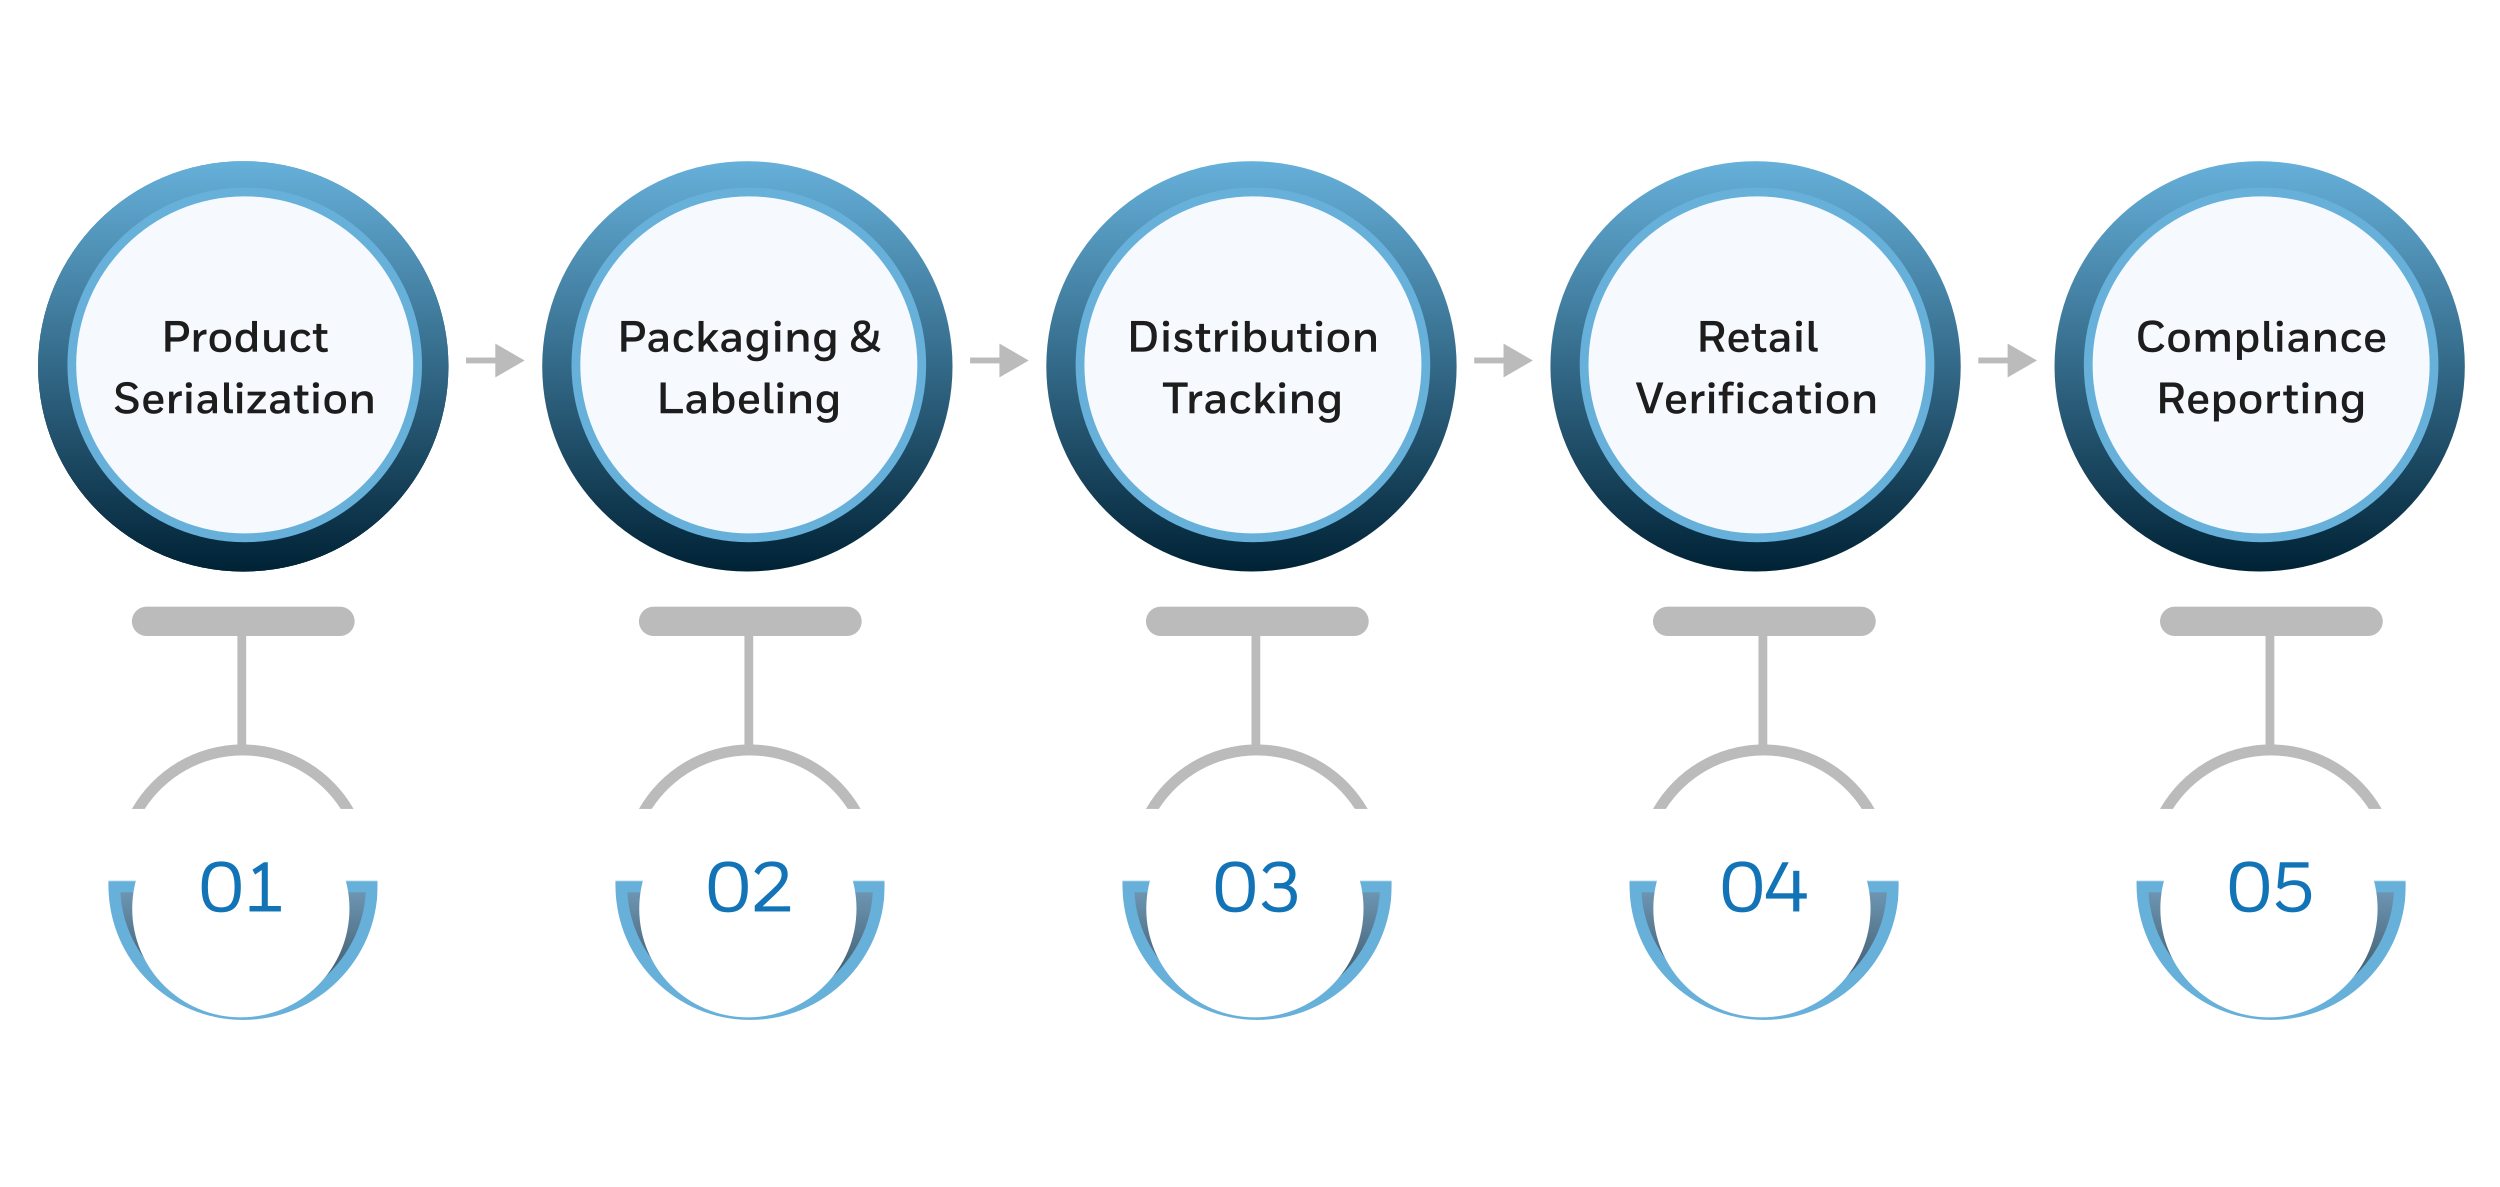
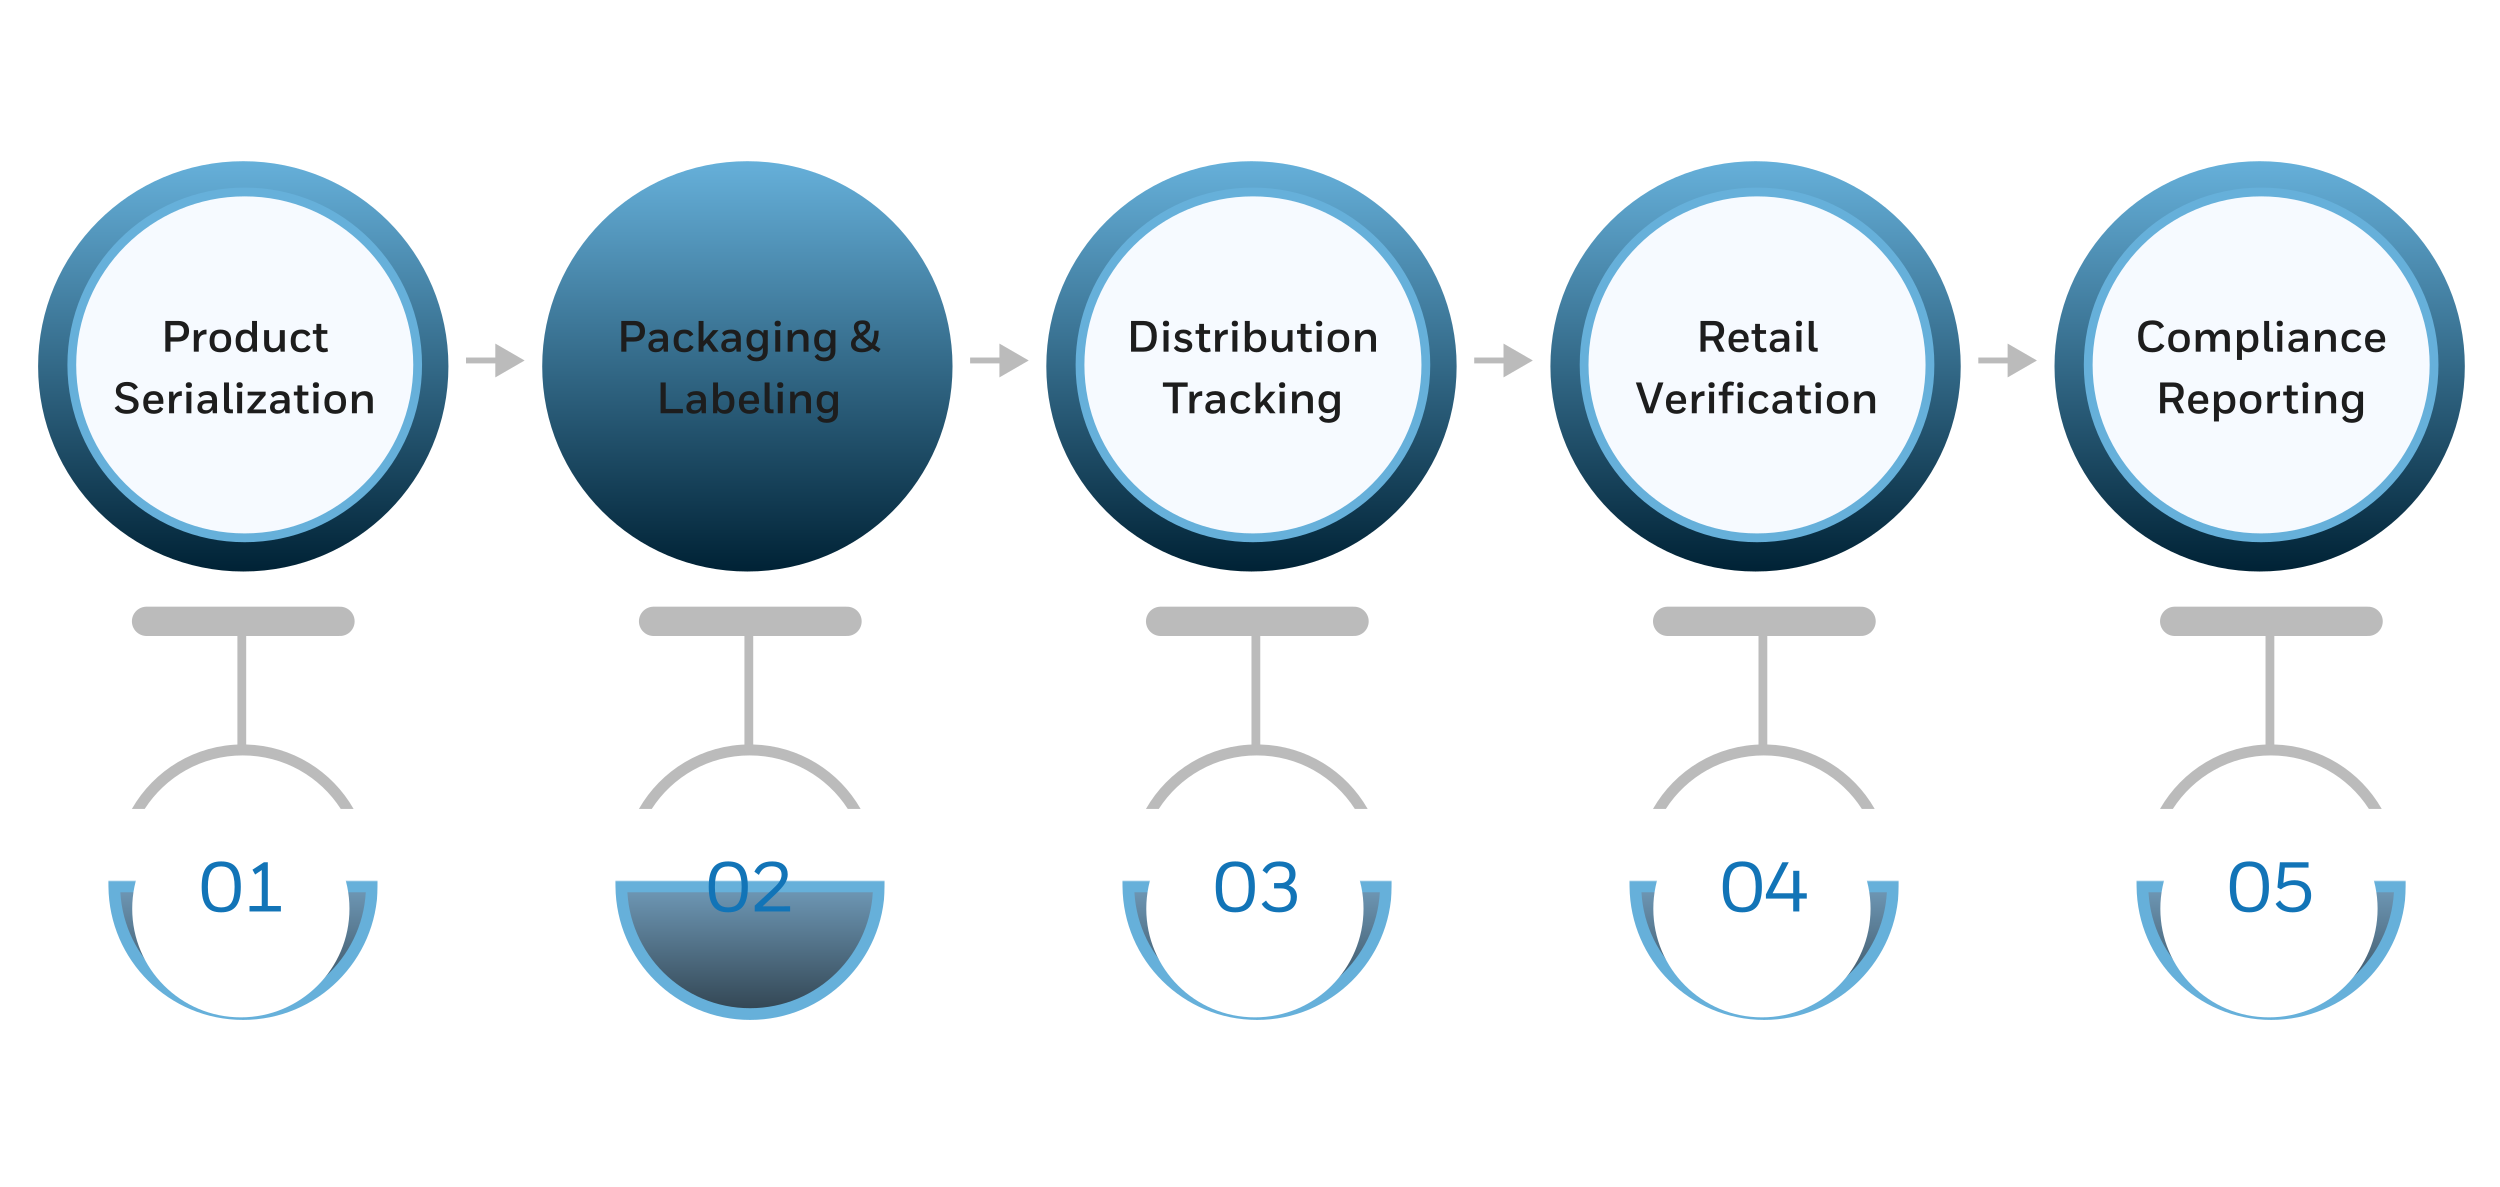
<svg xmlns="http://www.w3.org/2000/svg" width="853" height="405" viewBox="0 0 853 405" fill="none">
-   <circle cx="83" cy="125" r="70" fill="url(#paint0_linear_2208_485)" />
  <circle cx="83" cy="125" r="70" fill="url(#paint1_linear_2208_485)" />
  <circle cx="83.5" cy="124.5" r="59" fill="#F6FAFF" stroke="#66B0DA" stroke-width="3" />
  <path d="M56.408 120V109.5H60.863C62.083 109.5 62.993 109.805 63.593 110.415C64.203 111.015 64.508 111.86 64.508 112.95C64.508 114.13 64.178 115.025 63.518 115.635C62.858 116.245 61.908 116.55 60.668 116.55H58.163V120H56.408ZM60.728 110.985H58.163V115.08H60.728C61.358 115.08 61.853 114.905 62.213 114.555C62.573 114.205 62.753 113.675 62.753 112.965C62.753 112.355 62.588 111.875 62.258 111.525C61.928 111.165 61.418 110.985 60.728 110.985ZM66.127 120V112.635H67.552L67.717 114.165C67.977 113.575 68.342 113.14 68.812 112.86C69.292 112.58 69.842 112.455 70.462 112.485V114.105C69.582 114.025 68.927 114.215 68.497 114.675C68.067 115.135 67.842 115.81 67.822 116.7V120H66.127ZM71.506 116.31C71.506 114.98 71.826 114.005 72.466 113.385C73.116 112.765 74.026 112.455 75.196 112.455C76.436 112.455 77.356 112.76 77.956 113.37C78.566 113.98 78.871 114.96 78.871 116.31C78.871 117.63 78.561 118.61 77.941 119.25C77.321 119.88 76.406 120.195 75.196 120.195C73.986 120.195 73.066 119.885 72.436 119.265C71.816 118.645 71.506 117.66 71.506 116.31ZM77.221 116.325C77.221 115.385 77.056 114.725 76.726 114.345C76.406 113.955 75.896 113.76 75.196 113.76C74.476 113.76 73.956 113.955 73.636 114.345C73.316 114.725 73.156 115.385 73.156 116.325C73.156 117.255 73.321 117.915 73.651 118.305C73.981 118.695 74.496 118.89 75.196 118.89C75.886 118.89 76.396 118.695 76.726 118.305C77.056 117.915 77.221 117.255 77.221 116.325ZM86.008 116.31C86.008 115.86 85.953 115.475 85.843 115.155C85.743 114.835 85.603 114.57 85.423 114.36C85.243 114.15 85.028 114 84.778 113.91C84.538 113.81 84.273 113.76 83.983 113.76C83.333 113.76 82.848 113.965 82.528 114.375C82.218 114.785 82.063 115.44 82.063 116.34C82.063 117.22 82.223 117.865 82.543 118.275C82.863 118.675 83.343 118.875 83.983 118.875C84.273 118.875 84.543 118.825 84.793 118.725C85.043 118.625 85.258 118.475 85.438 118.275C85.618 118.065 85.758 117.8 85.858 117.48C85.958 117.15 86.008 116.76 86.008 116.31ZM86.188 120L86.098 118.74C85.608 119.71 84.743 120.195 83.503 120.195C82.513 120.195 81.748 119.87 81.208 119.22C80.668 118.56 80.398 117.6 80.398 116.34C80.398 115.06 80.683 114.095 81.253 113.445C81.823 112.785 82.623 112.455 83.653 112.455C84.693 112.455 85.473 112.835 85.993 113.595V109.5H87.688V120H86.188ZM95.744 120L95.609 118.725C95.329 119.235 94.949 119.61 94.469 119.85C93.999 120.08 93.494 120.195 92.954 120.195C91.974 120.195 91.254 119.93 90.794 119.4C90.344 118.86 90.119 118.125 90.119 117.195V112.635H91.814V116.835C91.814 118.155 92.359 118.815 93.449 118.815C94.059 118.815 94.544 118.61 94.904 118.2C95.264 117.79 95.454 117.19 95.474 116.4V112.635H97.169V120H95.744ZM102.792 120.195C101.662 120.195 100.777 119.89 100.137 119.28C99.507 118.67 99.192 117.685 99.192 116.325C99.192 114.985 99.507 114.005 100.137 113.385C100.777 112.765 101.677 112.455 102.837 112.455C103.607 112.455 104.237 112.595 104.727 112.875C105.227 113.145 105.622 113.55 105.912 114.09L104.727 114.9C104.367 114.16 103.742 113.79 102.852 113.79C102.172 113.79 101.667 113.975 101.337 114.345C101.017 114.715 100.857 115.38 100.857 116.34C100.857 117.25 101.017 117.9 101.337 118.29C101.657 118.68 102.157 118.875 102.837 118.875C103.317 118.875 103.712 118.79 104.022 118.62C104.332 118.44 104.587 118.13 104.787 117.69L106.002 118.365C105.712 118.995 105.297 119.46 104.757 119.76C104.227 120.05 103.572 120.195 102.792 120.195ZM106.739 112.635H107.969V110.505H109.619V112.635H111.689V113.91H109.619V117.435C109.619 118.005 109.724 118.385 109.934 118.575C110.154 118.755 110.439 118.845 110.789 118.845C110.969 118.845 111.124 118.83 111.254 118.8C111.394 118.77 111.534 118.73 111.674 118.68L111.929 119.895C111.659 120.005 111.409 120.08 111.179 120.12C110.959 120.17 110.719 120.195 110.459 120.195C110.089 120.195 109.749 120.145 109.439 120.045C109.139 119.955 108.879 119.805 108.659 119.595C108.439 119.375 108.269 119.1 108.149 118.77C108.029 118.43 107.969 118.02 107.969 117.54V113.91H106.739V112.635ZM47.054 132.21L45.764 133.065C45.494 132.585 45.169 132.23 44.789 132C44.419 131.77 43.919 131.655 43.289 131.655C42.909 131.655 42.584 131.695 42.314 131.775C42.044 131.855 41.824 131.965 41.654 132.105C41.484 132.245 41.359 132.41 41.279 132.6C41.199 132.78 41.159 132.975 41.159 133.185C41.159 133.545 41.289 133.87 41.549 134.16C41.809 134.44 42.299 134.66 43.019 134.82L43.964 135.03C45.134 135.29 45.979 135.665 46.499 136.155C47.029 136.635 47.294 137.265 47.294 138.045C47.294 139.035 46.939 139.81 46.229 140.37C45.529 140.92 44.524 141.195 43.214 141.195C42.354 141.195 41.564 141.045 40.844 140.745C40.134 140.435 39.559 139.91 39.119 139.17L40.394 138.285C40.754 138.865 41.149 139.275 41.579 139.515C42.019 139.755 42.579 139.875 43.259 139.875C44.069 139.875 44.659 139.735 45.029 139.455C45.409 139.165 45.599 138.755 45.599 138.225C45.599 138.015 45.564 137.83 45.494 137.67C45.434 137.5 45.329 137.355 45.179 137.235C45.029 137.105 44.824 136.995 44.564 136.905C44.314 136.805 44.004 136.71 43.634 136.62L42.674 136.395C42.114 136.265 41.634 136.1 41.234 135.9C40.834 135.7 40.509 135.47 40.259 135.21C40.009 134.95 39.824 134.665 39.704 134.355C39.594 134.035 39.539 133.695 39.539 133.335C39.539 132.875 39.624 132.46 39.794 132.09C39.964 131.72 40.209 131.405 40.529 131.145C40.859 130.875 41.254 130.67 41.714 130.53C42.174 130.38 42.694 130.305 43.274 130.305C44.214 130.305 44.984 130.46 45.584 130.77C46.194 131.07 46.684 131.55 47.054 132.21ZM52.482 141.195C51.352 141.195 50.467 140.885 49.827 140.265C49.197 139.635 48.882 138.66 48.882 137.34C48.882 136.08 49.187 135.12 49.797 134.46C50.417 133.79 51.312 133.455 52.482 133.455C53.052 133.455 53.542 133.55 53.952 133.74C54.362 133.92 54.702 134.17 54.972 134.49C55.242 134.81 55.437 135.195 55.557 135.645C55.687 136.085 55.752 136.56 55.752 137.07C55.752 137.29 55.737 137.535 55.707 137.805H50.517C50.567 138.585 50.762 139.135 51.102 139.455C51.452 139.775 51.942 139.935 52.572 139.935C53.052 139.935 53.452 139.855 53.772 139.695C54.092 139.535 54.357 139.23 54.567 138.78L55.692 139.425C55.402 140.045 54.982 140.495 54.432 140.775C53.882 141.055 53.232 141.195 52.482 141.195ZM52.437 134.715C51.877 134.715 51.432 134.865 51.102 135.165C50.772 135.465 50.582 135.97 50.532 136.68H54.147C54.117 135.99 53.957 135.49 53.667 135.18C53.377 134.87 52.967 134.715 52.437 134.715ZM57.697 141V133.635H59.122L59.287 135.165C59.547 134.575 59.912 134.14 60.382 133.86C60.862 133.58 61.412 133.455 62.032 133.485V135.105C61.152 135.025 60.497 135.215 60.067 135.675C59.637 136.135 59.412 136.81 59.392 137.7V141H57.697ZM63.376 131.4C63.376 131.07 63.466 130.825 63.646 130.665C63.836 130.495 64.101 130.41 64.441 130.41C64.781 130.41 65.041 130.495 65.221 130.665C65.411 130.825 65.506 131.07 65.506 131.4C65.506 131.73 65.411 131.98 65.221 132.15C65.041 132.31 64.781 132.39 64.441 132.39C64.101 132.39 63.836 132.31 63.646 132.15C63.466 131.98 63.376 131.73 63.376 131.4ZM63.601 133.635H65.296V141H63.601V133.635ZM70.339 139.98C70.949 139.98 71.439 139.785 71.809 139.395C72.179 138.995 72.369 138.43 72.379 137.7V137.625H70.729C70.099 137.625 69.644 137.73 69.364 137.94C69.094 138.14 68.959 138.46 68.959 138.9C68.959 139.24 69.069 139.505 69.289 139.695C69.509 139.885 69.859 139.98 70.339 139.98ZM69.889 141.18C69.139 141.18 68.529 140.995 68.059 140.625C67.599 140.245 67.369 139.7 67.369 138.99C67.369 138.63 67.429 138.3 67.549 138C67.679 137.69 67.874 137.43 68.134 137.22C68.404 137 68.744 136.83 69.154 136.71C69.564 136.58 70.054 136.515 70.624 136.515H72.379C72.359 135.845 72.194 135.385 71.884 135.135C71.574 134.885 71.129 134.76 70.549 134.76C70.029 134.76 69.599 134.845 69.259 135.015C68.929 135.185 68.649 135.41 68.419 135.69L67.639 134.7C68.259 133.87 69.299 133.455 70.759 133.455C71.239 133.455 71.679 133.505 72.079 133.605C72.489 133.705 72.839 133.875 73.129 134.115C73.419 134.355 73.644 134.675 73.804 135.075C73.964 135.465 74.044 135.95 74.044 136.53V141H72.604L72.469 139.77C72.239 140.21 71.909 140.555 71.479 140.805C71.049 141.055 70.519 141.18 69.889 141.18ZM78.321 141C77.731 141 77.266 140.865 76.926 140.595C76.596 140.315 76.431 139.83 76.431 139.14V130.5H78.126V139.005C78.126 139.465 78.371 139.695 78.861 139.695H79.476V141H78.321ZM80.691 131.4C80.691 131.07 80.781 130.825 80.96 130.665C81.15 130.495 81.415 130.41 81.755 130.41C82.096 130.41 82.356 130.495 82.535 130.665C82.725 130.825 82.82 131.07 82.82 131.4C82.82 131.73 82.725 131.98 82.535 132.15C82.356 132.31 82.096 132.39 81.755 132.39C81.415 132.39 81.15 132.31 80.96 132.15C80.781 131.98 80.691 131.73 80.691 131.4ZM80.915 133.635H82.611V141H80.915V133.635ZM84.443 141V139.89L88.643 134.94H84.518V133.635H90.638V134.79L86.423 139.71H90.758V141H84.443ZM95.095 139.98C95.705 139.98 96.195 139.785 96.565 139.395C96.935 138.995 97.125 138.43 97.135 137.7V137.625H95.485C94.855 137.625 94.4 137.73 94.12 137.94C93.85 138.14 93.715 138.46 93.715 138.9C93.715 139.24 93.825 139.505 94.045 139.695C94.265 139.885 94.615 139.98 95.095 139.98ZM94.645 141.18C93.895 141.18 93.285 140.995 92.815 140.625C92.355 140.245 92.125 139.7 92.125 138.99C92.125 138.63 92.185 138.3 92.305 138C92.435 137.69 92.63 137.43 92.89 137.22C93.16 137 93.5 136.83 93.91 136.71C94.32 136.58 94.81 136.515 95.38 136.515H97.135C97.115 135.845 96.95 135.385 96.64 135.135C96.33 134.885 95.885 134.76 95.305 134.76C94.785 134.76 94.355 134.845 94.015 135.015C93.685 135.185 93.405 135.41 93.175 135.69L92.395 134.7C93.015 133.87 94.055 133.455 95.515 133.455C95.995 133.455 96.435 133.505 96.835 133.605C97.245 133.705 97.595 133.875 97.885 134.115C98.175 134.355 98.4 134.675 98.56 135.075C98.72 135.465 98.8 135.95 98.8 136.53V141H97.36L97.225 139.77C96.995 140.21 96.665 140.555 96.235 140.805C95.805 141.055 95.275 141.18 94.645 141.18ZM100.257 133.635H101.487V131.505H103.137V133.635H105.207V134.91H103.137V138.435C103.137 139.005 103.242 139.385 103.452 139.575C103.672 139.755 103.957 139.845 104.307 139.845C104.487 139.845 104.642 139.83 104.772 139.8C104.912 139.77 105.052 139.73 105.192 139.68L105.447 140.895C105.177 141.005 104.927 141.08 104.697 141.12C104.477 141.17 104.237 141.195 103.977 141.195C103.607 141.195 103.267 141.145 102.957 141.045C102.657 140.955 102.397 140.805 102.177 140.595C101.957 140.375 101.787 140.1 101.667 139.77C101.547 139.43 101.487 139.02 101.487 138.54V134.91H100.257V133.635ZM106.735 131.4C106.735 131.07 106.825 130.825 107.005 130.665C107.195 130.495 107.46 130.41 107.8 130.41C108.14 130.41 108.4 130.495 108.58 130.665C108.77 130.825 108.865 131.07 108.865 131.4C108.865 131.73 108.77 131.98 108.58 132.15C108.4 132.31 108.14 132.39 107.8 132.39C107.46 132.39 107.195 132.31 107.005 132.15C106.825 131.98 106.735 131.73 106.735 131.4ZM106.96 133.635H108.655V141H106.96V133.635ZM110.698 137.31C110.698 135.98 111.018 135.005 111.658 134.385C112.308 133.765 113.218 133.455 114.388 133.455C115.628 133.455 116.548 133.76 117.148 134.37C117.758 134.98 118.063 135.96 118.063 137.31C118.063 138.63 117.753 139.61 117.133 140.25C116.513 140.88 115.598 141.195 114.388 141.195C113.178 141.195 112.258 140.885 111.628 140.265C111.008 139.645 110.698 138.66 110.698 137.31ZM116.413 137.325C116.413 136.385 116.248 135.725 115.918 135.345C115.598 134.955 115.088 134.76 114.388 134.76C113.668 134.76 113.148 134.955 112.828 135.345C112.508 135.725 112.348 136.385 112.348 137.325C112.348 138.255 112.513 138.915 112.843 139.305C113.173 139.695 113.688 139.89 114.388 139.89C115.078 139.89 115.588 139.695 115.918 139.305C116.248 138.915 116.413 138.255 116.413 137.325ZM120.085 133.635H121.525L121.69 135C121.97 134.46 122.35 134.07 122.83 133.83C123.32 133.58 123.865 133.455 124.465 133.455C125.405 133.455 126.095 133.71 126.535 134.22C126.975 134.73 127.195 135.455 127.195 136.395V141H125.5V136.875C125.5 136.155 125.36 135.65 125.08 135.36C124.81 135.06 124.41 134.91 123.88 134.91C123.25 134.91 122.745 135.12 122.365 135.54C121.995 135.95 121.8 136.555 121.78 137.355V141H120.085V133.635Z" fill="#1D1D1D" />
  <circle cx="255" cy="125" r="70" fill="url(#paint2_linear_2208_485)" />
-   <circle cx="255.5" cy="124.5" r="59" fill="#F6FAFF" stroke="#66B0DA" stroke-width="3" />
  <path d="M211.979 120V109.5H216.434C217.654 109.5 218.564 109.805 219.164 110.415C219.774 111.015 220.079 111.86 220.079 112.95C220.079 114.13 219.749 115.025 219.089 115.635C218.429 116.245 217.479 116.55 216.239 116.55H213.734V120H211.979ZM216.299 110.985H213.734V115.08H216.299C216.929 115.08 217.424 114.905 217.784 114.555C218.144 114.205 218.324 113.675 218.324 112.965C218.324 112.355 218.159 111.875 217.829 111.525C217.499 111.165 216.989 110.985 216.299 110.985ZM224.204 118.98C224.814 118.98 225.304 118.785 225.674 118.395C226.044 117.995 226.234 117.43 226.244 116.7V116.625H224.594C223.964 116.625 223.509 116.73 223.229 116.94C222.959 117.14 222.824 117.46 222.824 117.9C222.824 118.24 222.934 118.505 223.154 118.695C223.374 118.885 223.724 118.98 224.204 118.98ZM223.754 120.18C223.004 120.18 222.394 119.995 221.924 119.625C221.464 119.245 221.234 118.7 221.234 117.99C221.234 117.63 221.294 117.3 221.414 117C221.544 116.69 221.739 116.43 221.999 116.22C222.269 116 222.609 115.83 223.019 115.71C223.429 115.58 223.919 115.515 224.489 115.515H226.244C226.224 114.845 226.059 114.385 225.749 114.135C225.439 113.885 224.994 113.76 224.414 113.76C223.894 113.76 223.464 113.845 223.124 114.015C222.794 114.185 222.514 114.41 222.284 114.69L221.504 113.7C222.124 112.87 223.164 112.455 224.624 112.455C225.104 112.455 225.544 112.505 225.944 112.605C226.354 112.705 226.704 112.875 226.994 113.115C227.284 113.355 227.509 113.675 227.669 114.075C227.829 114.465 227.909 114.95 227.909 115.53V120H226.469L226.334 118.77C226.104 119.21 225.774 119.555 225.344 119.805C224.914 120.055 224.384 120.18 223.754 120.18ZM233.447 120.195C232.317 120.195 231.432 119.89 230.792 119.28C230.162 118.67 229.847 117.685 229.847 116.325C229.847 114.985 230.162 114.005 230.792 113.385C231.432 112.765 232.332 112.455 233.492 112.455C234.262 112.455 234.892 112.595 235.382 112.875C235.882 113.145 236.277 113.55 236.567 114.09L235.382 114.9C235.022 114.16 234.397 113.79 233.507 113.79C232.827 113.79 232.322 113.975 231.992 114.345C231.672 114.715 231.512 115.38 231.512 116.34C231.512 117.25 231.672 117.9 231.992 118.29C232.312 118.68 232.812 118.875 233.492 118.875C233.972 118.875 234.367 118.79 234.677 118.62C234.987 118.44 235.242 118.13 235.442 117.69L236.657 118.365C236.367 118.995 235.952 119.46 235.412 119.76C234.882 120.05 234.227 120.195 233.447 120.195ZM238.369 120V109.5H240.049L240.019 116.37L243.244 112.635H245.179L242.239 115.92L245.209 120H243.274L241.144 117.045L240.049 118.215V120H238.369ZM249.062 118.98C249.672 118.98 250.162 118.785 250.532 118.395C250.902 117.995 251.092 117.43 251.102 116.7V116.625H249.452C248.822 116.625 248.367 116.73 248.087 116.94C247.817 117.14 247.682 117.46 247.682 117.9C247.682 118.24 247.792 118.505 248.012 118.695C248.232 118.885 248.582 118.98 249.062 118.98ZM248.612 120.18C247.862 120.18 247.252 119.995 246.782 119.625C246.322 119.245 246.092 118.7 246.092 117.99C246.092 117.63 246.152 117.3 246.272 117C246.402 116.69 246.597 116.43 246.857 116.22C247.127 116 247.467 115.83 247.877 115.71C248.287 115.58 248.777 115.515 249.347 115.515H251.102C251.082 114.845 250.917 114.385 250.607 114.135C250.297 113.885 249.852 113.76 249.272 113.76C248.752 113.76 248.322 113.845 247.982 114.015C247.652 114.185 247.372 114.41 247.142 114.69L246.362 113.7C246.982 112.87 248.022 112.455 249.482 112.455C249.962 112.455 250.402 112.505 250.802 112.605C251.212 112.705 251.562 112.875 251.852 113.115C252.142 113.355 252.367 113.675 252.527 114.075C252.687 114.465 252.767 114.95 252.767 115.53V120H251.327L251.192 118.77C250.962 119.21 250.632 119.555 250.202 119.805C249.772 120.055 249.242 120.18 248.612 120.18ZM260.285 116.175C260.285 115.325 260.09 114.71 259.7 114.33C259.32 113.94 258.84 113.745 258.26 113.745C257.62 113.745 257.14 113.94 256.82 114.33C256.51 114.72 256.355 115.34 256.355 116.19C256.355 117.04 256.515 117.665 256.835 118.065C257.155 118.455 257.63 118.65 258.26 118.65C258.85 118.65 259.335 118.455 259.715 118.065C260.095 117.675 260.285 117.045 260.285 116.175ZM261.965 112.635V119.7C261.965 120.32 261.87 120.855 261.68 121.305C261.49 121.755 261.225 122.125 260.885 122.415C260.545 122.705 260.135 122.92 259.655 123.06C259.185 123.2 258.67 123.27 258.11 123.27C257.38 123.27 256.73 123.145 256.16 122.895C255.6 122.645 255.165 122.205 254.855 121.575L255.935 120.735C256.175 121.195 256.47 121.515 256.82 121.695C257.17 121.885 257.585 121.98 258.065 121.98C258.725 121.98 259.26 121.815 259.67 121.485C260.08 121.155 260.285 120.61 260.285 119.85V118.62C259.805 119.51 258.98 119.955 257.81 119.955C256.85 119.955 256.09 119.64 255.53 119.01C254.98 118.38 254.705 117.445 254.705 116.205C254.705 114.965 254.98 114.03 255.53 113.4C256.08 112.77 256.86 112.455 257.87 112.455C258.46 112.455 258.97 112.565 259.4 112.785C259.83 113.005 260.165 113.34 260.405 113.79L260.555 112.635H261.965ZM264.292 110.4C264.292 110.07 264.382 109.825 264.562 109.665C264.752 109.495 265.017 109.41 265.357 109.41C265.697 109.41 265.957 109.495 266.137 109.665C266.327 109.825 266.422 110.07 266.422 110.4C266.422 110.73 266.327 110.98 266.137 111.15C265.957 111.31 265.697 111.39 265.357 111.39C265.017 111.39 264.752 111.31 264.562 111.15C264.382 110.98 264.292 110.73 264.292 110.4ZM264.517 112.635H266.212V120H264.517V112.635ZM268.75 112.635H270.19L270.355 114C270.635 113.46 271.015 113.07 271.495 112.83C271.985 112.58 272.53 112.455 273.13 112.455C274.07 112.455 274.76 112.71 275.2 113.22C275.64 113.73 275.86 114.455 275.86 115.395V120H274.165V115.875C274.165 115.155 274.025 114.65 273.745 114.36C273.475 114.06 273.075 113.91 272.545 113.91C271.915 113.91 271.41 114.12 271.03 114.54C270.66 114.95 270.465 115.555 270.445 116.355V120H268.75V112.635ZM283.371 116.175C283.371 115.325 283.176 114.71 282.786 114.33C282.406 113.94 281.926 113.745 281.346 113.745C280.706 113.745 280.226 113.94 279.906 114.33C279.596 114.72 279.441 115.34 279.441 116.19C279.441 117.04 279.601 117.665 279.921 118.065C280.241 118.455 280.716 118.65 281.346 118.65C281.936 118.65 282.421 118.455 282.801 118.065C283.181 117.675 283.371 117.045 283.371 116.175ZM285.051 112.635V119.7C285.051 120.32 284.956 120.855 284.766 121.305C284.576 121.755 284.311 122.125 283.971 122.415C283.631 122.705 283.221 122.92 282.741 123.06C282.271 123.2 281.756 123.27 281.196 123.27C280.466 123.27 279.816 123.145 279.246 122.895C278.686 122.645 278.251 122.205 277.941 121.575L279.021 120.735C279.261 121.195 279.556 121.515 279.906 121.695C280.256 121.885 280.671 121.98 281.151 121.98C281.811 121.98 282.346 121.815 282.756 121.485C283.166 121.155 283.371 120.61 283.371 119.85V118.62C282.891 119.51 282.066 119.955 280.896 119.955C279.936 119.955 279.176 119.64 278.616 119.01C278.066 118.38 277.791 117.445 277.791 116.205C277.791 114.965 278.066 114.03 278.616 113.4C279.166 112.77 279.946 112.455 280.956 112.455C281.546 112.455 282.056 112.565 282.486 112.785C282.916 113.005 283.251 113.34 283.491 113.79L283.641 112.635H285.051ZM298.303 112.815H299.803C299.803 113.865 299.698 114.81 299.488 115.65C299.288 116.49 298.993 117.22 298.603 117.84C298.893 118.04 299.188 118.24 299.488 118.44C299.788 118.64 300.113 118.845 300.463 119.055L299.683 120.225C299.353 120.015 298.998 119.795 298.618 119.565C298.238 119.325 297.913 119.11 297.643 118.92C297.183 119.34 296.653 119.66 296.053 119.88C295.453 120.09 294.778 120.195 294.028 120.195C293.508 120.195 293.023 120.14 292.573 120.03C292.123 119.92 291.733 119.75 291.403 119.52C291.073 119.29 290.813 119 290.623 118.65C290.443 118.29 290.353 117.865 290.353 117.375C290.353 116.985 290.408 116.645 290.518 116.355C290.628 116.065 290.778 115.805 290.968 115.575C291.158 115.335 291.378 115.125 291.628 114.945C291.878 114.755 292.143 114.57 292.423 114.39C292.003 113.82 291.718 113.315 291.568 112.875C291.418 112.435 291.343 112.055 291.343 111.735C291.343 110.955 291.588 110.355 292.078 109.935C292.578 109.515 293.313 109.305 294.283 109.305C295.193 109.305 295.853 109.485 296.263 109.845C296.683 110.205 296.893 110.715 296.893 111.375C296.893 111.725 296.838 112.045 296.728 112.335C296.618 112.625 296.463 112.9 296.263 113.16C296.063 113.41 295.813 113.655 295.513 113.895C295.213 114.125 294.878 114.36 294.508 114.6C295.168 115.3 296.133 116.11 297.403 117.03C297.703 116.52 297.933 115.915 298.093 115.215C298.253 114.515 298.323 113.715 298.303 112.815ZM292.828 111.78C292.828 112.01 292.883 112.28 292.993 112.59C293.103 112.89 293.318 113.245 293.638 113.655C293.948 113.455 294.218 113.27 294.448 113.1C294.678 112.93 294.863 112.765 295.003 112.605C295.153 112.445 295.263 112.285 295.333 112.125C295.403 111.965 295.438 111.785 295.438 111.585C295.438 110.885 295.028 110.535 294.208 110.535C293.738 110.535 293.388 110.645 293.158 110.865C292.938 111.085 292.828 111.39 292.828 111.78ZM294.133 118.935C295.043 118.935 295.813 118.65 296.443 118.08C295.733 117.56 295.118 117.08 294.598 116.64C294.088 116.19 293.648 115.765 293.278 115.365C293.078 115.495 292.893 115.625 292.723 115.755C292.563 115.885 292.423 116.025 292.303 116.175C292.183 116.325 292.088 116.49 292.018 116.67C291.958 116.85 291.928 117.05 291.928 117.27C291.928 117.78 292.113 118.185 292.483 118.485C292.863 118.785 293.413 118.935 294.133 118.935ZM227.145 139.53H232.995V141H225.39V130.5H227.145V139.53ZM237.161 139.98C237.771 139.98 238.261 139.785 238.631 139.395C239.001 138.995 239.191 138.43 239.201 137.7V137.625H237.551C236.921 137.625 236.466 137.73 236.186 137.94C235.916 138.14 235.781 138.46 235.781 138.9C235.781 139.24 235.891 139.505 236.111 139.695C236.331 139.885 236.681 139.98 237.161 139.98ZM236.711 141.18C235.961 141.18 235.351 140.995 234.881 140.625C234.421 140.245 234.191 139.7 234.191 138.99C234.191 138.63 234.251 138.3 234.371 138C234.501 137.69 234.696 137.43 234.956 137.22C235.226 137 235.566 136.83 235.976 136.71C236.386 136.58 236.876 136.515 237.446 136.515H239.201C239.181 135.845 239.016 135.385 238.706 135.135C238.396 134.885 237.951 134.76 237.371 134.76C236.851 134.76 236.421 134.845 236.081 135.015C235.751 135.185 235.471 135.41 235.241 135.69L234.461 134.7C235.081 133.87 236.121 133.455 237.581 133.455C238.061 133.455 238.501 133.505 238.901 133.605C239.311 133.705 239.661 133.875 239.951 134.115C240.241 134.355 240.466 134.675 240.626 135.075C240.786 135.465 240.866 135.95 240.866 136.53V141H239.426L239.291 139.77C239.061 140.21 238.731 140.555 238.301 140.805C237.871 141.055 237.341 141.18 236.711 141.18ZM244.993 130.5V134.805C245.253 134.345 245.598 134.005 246.028 133.785C246.468 133.565 246.973 133.455 247.543 133.455C248.513 133.455 249.263 133.775 249.793 134.415C250.323 135.045 250.588 136 250.588 137.28C250.588 138.53 250.303 139.495 249.733 140.175C249.173 140.855 248.358 141.195 247.288 141.195C246.738 141.195 246.248 141.09 245.818 140.88C245.398 140.66 245.063 140.325 244.813 139.875L244.708 141H243.298V130.5H244.993ZM244.978 137.355C244.978 138.245 245.163 138.89 245.533 139.29C245.903 139.69 246.383 139.89 246.973 139.89C247.633 139.89 248.123 139.685 248.443 139.275C248.763 138.865 248.923 138.22 248.923 137.34C248.923 136.43 248.758 135.775 248.428 135.375C248.108 134.965 247.633 134.76 247.003 134.76C246.703 134.76 246.428 134.81 246.178 134.91C245.938 135.01 245.728 135.165 245.548 135.375C245.368 135.585 245.228 135.855 245.128 136.185C245.028 136.505 244.978 136.895 244.978 137.355ZM255.719 141.195C254.589 141.195 253.704 140.885 253.064 140.265C252.434 139.635 252.119 138.66 252.119 137.34C252.119 136.08 252.424 135.12 253.034 134.46C253.654 133.79 254.549 133.455 255.719 133.455C256.289 133.455 256.779 133.55 257.189 133.74C257.599 133.92 257.939 134.17 258.209 134.49C258.479 134.81 258.674 135.195 258.794 135.645C258.924 136.085 258.989 136.56 258.989 137.07C258.989 137.29 258.974 137.535 258.944 137.805H253.754C253.804 138.585 253.999 139.135 254.339 139.455C254.689 139.775 255.179 139.935 255.809 139.935C256.289 139.935 256.689 139.855 257.009 139.695C257.329 139.535 257.594 139.23 257.804 138.78L258.929 139.425C258.639 140.045 258.219 140.495 257.669 140.775C257.119 141.055 256.469 141.195 255.719 141.195ZM255.674 134.715C255.114 134.715 254.669 134.865 254.339 135.165C254.009 135.465 253.819 135.97 253.769 136.68H257.384C257.354 135.99 257.194 135.49 256.904 135.18C256.614 134.87 256.204 134.715 255.674 134.715ZM262.78 141C262.19 141 261.725 140.865 261.385 140.595C261.055 140.315 260.89 139.83 260.89 139.14V130.5H262.585V139.005C262.585 139.465 262.83 139.695 263.32 139.695H263.935V141H262.78ZM265.149 131.4C265.149 131.07 265.239 130.825 265.419 130.665C265.609 130.495 265.874 130.41 266.214 130.41C266.554 130.41 266.814 130.495 266.994 130.665C267.184 130.825 267.279 131.07 267.279 131.4C267.279 131.73 267.184 131.98 266.994 132.15C266.814 132.31 266.554 132.39 266.214 132.39C265.874 132.39 265.609 132.31 265.419 132.15C265.239 131.98 265.149 131.73 265.149 131.4ZM265.374 133.635H267.069V141H265.374V133.635ZM269.607 133.635H271.047L271.212 135C271.492 134.46 271.872 134.07 272.352 133.83C272.842 133.58 273.387 133.455 273.987 133.455C274.927 133.455 275.617 133.71 276.057 134.22C276.497 134.73 276.717 135.455 276.717 136.395V141H275.022V136.875C275.022 136.155 274.882 135.65 274.602 135.36C274.332 135.06 273.932 134.91 273.402 134.91C272.772 134.91 272.267 135.12 271.887 135.54C271.517 135.95 271.322 136.555 271.302 137.355V141H269.607V133.635ZM284.228 137.175C284.228 136.325 284.033 135.71 283.643 135.33C283.263 134.94 282.783 134.745 282.203 134.745C281.563 134.745 281.083 134.94 280.763 135.33C280.453 135.72 280.298 136.34 280.298 137.19C280.298 138.04 280.458 138.665 280.778 139.065C281.098 139.455 281.573 139.65 282.203 139.65C282.793 139.65 283.278 139.455 283.658 139.065C284.038 138.675 284.228 138.045 284.228 137.175ZM285.908 133.635V140.7C285.908 141.32 285.813 141.855 285.623 142.305C285.433 142.755 285.168 143.125 284.828 143.415C284.488 143.705 284.078 143.92 283.598 144.06C283.128 144.2 282.613 144.27 282.053 144.27C281.323 144.27 280.673 144.145 280.103 143.895C279.543 143.645 279.108 143.205 278.798 142.575L279.878 141.735C280.118 142.195 280.413 142.515 280.763 142.695C281.113 142.885 281.528 142.98 282.008 142.98C282.668 142.98 283.203 142.815 283.613 142.485C284.023 142.155 284.228 141.61 284.228 140.85V139.62C283.748 140.51 282.923 140.955 281.753 140.955C280.793 140.955 280.033 140.64 279.473 140.01C278.923 139.38 278.648 138.445 278.648 137.205C278.648 135.965 278.923 135.03 279.473 134.4C280.023 133.77 280.803 133.455 281.813 133.455C282.403 133.455 282.913 133.565 283.343 133.785C283.773 134.005 284.108 134.34 284.348 134.79L284.498 133.635H285.908Z" fill="#1D1D1D" />
  <circle cx="427" cy="125" r="70" fill="url(#paint3_linear_2208_485)" />
  <circle cx="427.5" cy="124.5" r="59" fill="#F6FAFF" stroke="#66B0DA" stroke-width="3" />
  <path d="M390.001 120H385.906V109.5H390.061C391.631 109.5 392.796 109.915 393.556 110.745C394.316 111.565 394.696 112.88 394.696 114.69C394.696 116.49 394.306 117.825 393.526 118.695C392.756 119.565 391.581 120 390.001 120ZM387.661 118.545H389.896C390.356 118.545 390.776 118.485 391.156 118.365C391.536 118.235 391.856 118.02 392.116 117.72C392.376 117.42 392.576 117.03 392.716 116.55C392.866 116.06 392.941 115.455 392.941 114.735C392.941 114.045 392.876 113.46 392.746 112.98C392.616 112.5 392.426 112.11 392.176 111.81C391.936 111.51 391.636 111.295 391.276 111.165C390.916 111.025 390.506 110.955 390.046 110.955H387.661V118.545ZM396.778 110.4C396.778 110.07 396.868 109.825 397.048 109.665C397.238 109.495 397.503 109.41 397.843 109.41C398.183 109.41 398.443 109.495 398.623 109.665C398.813 109.825 398.908 110.07 398.908 110.4C398.908 110.73 398.813 110.98 398.623 111.15C398.443 111.31 398.183 111.39 397.843 111.39C397.503 111.39 397.238 111.31 397.048 111.15C396.868 110.98 396.778 110.73 396.778 110.4ZM397.003 112.635H398.698V120H397.003V112.635ZM403.741 118.965C404.271 118.965 404.651 118.88 404.881 118.71C405.111 118.54 405.226 118.315 405.226 118.035C405.226 117.805 405.136 117.625 404.956 117.495C404.786 117.355 404.456 117.23 403.966 117.12L403.321 116.985C402.451 116.805 401.826 116.515 401.446 116.115C401.066 115.715 400.876 115.24 400.876 114.69C400.876 114.37 400.936 114.075 401.056 113.805C401.176 113.535 401.356 113.3 401.596 113.1C401.836 112.9 402.136 112.745 402.496 112.635C402.866 112.515 403.296 112.455 403.786 112.455C404.466 112.455 405.026 112.555 405.466 112.755C405.916 112.955 406.306 113.26 406.636 113.67L405.631 114.66C405.381 114.35 405.116 114.115 404.836 113.955C404.556 113.795 404.191 113.715 403.741 113.715C402.861 113.715 402.421 114 402.421 114.57C402.421 114.79 402.506 114.98 402.676 115.14C402.856 115.29 403.171 115.415 403.621 115.515L404.446 115.695C405.306 115.885 405.911 116.165 406.261 116.535C406.621 116.905 406.801 117.35 406.801 117.87C406.801 118.2 406.741 118.505 406.621 118.785C406.501 119.065 406.311 119.31 406.051 119.52C405.801 119.73 405.481 119.895 405.091 120.015C404.701 120.135 404.241 120.195 403.711 120.195C402.981 120.195 402.346 120.085 401.806 119.865C401.266 119.635 400.831 119.25 400.501 118.71L401.551 117.825C401.811 118.235 402.116 118.53 402.466 118.71C402.816 118.88 403.241 118.965 403.741 118.965ZM407.922 112.635H409.152V110.505H410.802V112.635H412.872V113.91H410.802V117.435C410.802 118.005 410.907 118.385 411.117 118.575C411.337 118.755 411.622 118.845 411.972 118.845C412.152 118.845 412.307 118.83 412.437 118.8C412.577 118.77 412.717 118.73 412.857 118.68L413.112 119.895C412.842 120.005 412.592 120.08 412.362 120.12C412.142 120.17 411.902 120.195 411.642 120.195C411.272 120.195 410.932 120.145 410.622 120.045C410.322 119.955 410.062 119.805 409.842 119.595C409.622 119.375 409.452 119.1 409.332 118.77C409.212 118.43 409.152 118.02 409.152 117.54V113.91H407.922V112.635ZM414.595 120V112.635H416.02L416.185 114.165C416.445 113.575 416.81 113.14 417.28 112.86C417.76 112.58 418.31 112.455 418.93 112.485V114.105C418.05 114.025 417.395 114.215 416.965 114.675C416.535 115.135 416.31 115.81 416.29 116.7V120H414.595ZM420.274 110.4C420.274 110.07 420.364 109.825 420.544 109.665C420.734 109.495 420.999 109.41 421.339 109.41C421.679 109.41 421.939 109.495 422.119 109.665C422.309 109.825 422.404 110.07 422.404 110.4C422.404 110.73 422.309 110.98 422.119 111.15C421.939 111.31 421.679 111.39 421.339 111.39C420.999 111.39 420.734 111.31 420.544 111.15C420.364 110.98 420.274 110.73 420.274 110.4ZM420.499 112.635H422.194V120H420.499V112.635ZM426.427 109.5V113.805C426.687 113.345 427.032 113.005 427.462 112.785C427.902 112.565 428.407 112.455 428.977 112.455C429.947 112.455 430.697 112.775 431.227 113.415C431.757 114.045 432.022 115 432.022 116.28C432.022 117.53 431.737 118.495 431.167 119.175C430.607 119.855 429.792 120.195 428.722 120.195C428.172 120.195 427.682 120.09 427.252 119.88C426.832 119.66 426.497 119.325 426.247 118.875L426.142 120H424.732V109.5H426.427ZM426.412 116.355C426.412 117.245 426.597 117.89 426.967 118.29C427.337 118.69 427.817 118.89 428.407 118.89C429.067 118.89 429.557 118.685 429.877 118.275C430.197 117.865 430.357 117.22 430.357 116.34C430.357 115.43 430.192 114.775 429.862 114.375C429.542 113.965 429.067 113.76 428.437 113.76C428.137 113.76 427.862 113.81 427.612 113.91C427.372 114.01 427.162 114.165 426.982 114.375C426.802 114.585 426.662 114.855 426.562 115.185C426.462 115.505 426.412 115.895 426.412 116.355ZM439.583 120L439.448 118.725C439.168 119.235 438.788 119.61 438.308 119.85C437.838 120.08 437.333 120.195 436.793 120.195C435.813 120.195 435.093 119.93 434.633 119.4C434.183 118.86 433.958 118.125 433.958 117.195V112.635H435.653V116.835C435.653 118.155 436.198 118.815 437.288 118.815C437.898 118.815 438.383 118.61 438.743 118.2C439.103 117.79 439.293 117.19 439.313 116.4V112.635H441.008V120H439.583ZM442.551 112.635H443.781V110.505H445.431V112.635H447.501V113.91H445.431V117.435C445.431 118.005 445.536 118.385 445.746 118.575C445.966 118.755 446.251 118.845 446.601 118.845C446.781 118.845 446.936 118.83 447.066 118.8C447.206 118.77 447.346 118.73 447.486 118.68L447.741 119.895C447.471 120.005 447.221 120.08 446.991 120.12C446.771 120.17 446.531 120.195 446.271 120.195C445.901 120.195 445.561 120.145 445.251 120.045C444.951 119.955 444.691 119.805 444.471 119.595C444.251 119.375 444.081 119.1 443.961 118.77C443.841 118.43 443.781 118.02 443.781 117.54V113.91H442.551V112.635ZM449.029 110.4C449.029 110.07 449.119 109.825 449.299 109.665C449.489 109.495 449.754 109.41 450.094 109.41C450.434 109.41 450.694 109.495 450.874 109.665C451.064 109.825 451.159 110.07 451.159 110.4C451.159 110.73 451.064 110.98 450.874 111.15C450.694 111.31 450.434 111.39 450.094 111.39C449.754 111.39 449.489 111.31 449.299 111.15C449.119 110.98 449.029 110.73 449.029 110.4ZM449.254 112.635H450.949V120H449.254V112.635ZM452.992 116.31C452.992 114.98 453.312 114.005 453.952 113.385C454.602 112.765 455.512 112.455 456.682 112.455C457.922 112.455 458.842 112.76 459.442 113.37C460.052 113.98 460.357 114.96 460.357 116.31C460.357 117.63 460.047 118.61 459.427 119.25C458.807 119.88 457.892 120.195 456.682 120.195C455.472 120.195 454.552 119.885 453.922 119.265C453.302 118.645 452.992 117.66 452.992 116.31ZM458.707 116.325C458.707 115.385 458.542 114.725 458.212 114.345C457.892 113.955 457.382 113.76 456.682 113.76C455.962 113.76 455.442 113.955 455.122 114.345C454.802 114.725 454.642 115.385 454.642 116.325C454.642 117.255 454.807 117.915 455.137 118.305C455.467 118.695 455.982 118.89 456.682 118.89C457.372 118.89 457.882 118.695 458.212 118.305C458.542 117.915 458.707 117.255 458.707 116.325ZM462.378 112.635H463.818L463.983 114C464.263 113.46 464.643 113.07 465.123 112.83C465.613 112.58 466.158 112.455 466.758 112.455C467.698 112.455 468.388 112.71 468.828 113.22C469.268 113.73 469.488 114.455 469.488 115.395V120H467.793V115.875C467.793 115.155 467.653 114.65 467.373 114.36C467.103 114.06 466.703 113.91 466.173 113.91C465.543 113.91 465.038 114.12 464.658 114.54C464.288 114.95 464.093 115.555 464.073 116.355V120H462.378V112.635ZM396.779 130.5H405.239V131.985H401.879V141H400.124V131.985H396.779V130.5ZM405.857 141V133.635H407.282L407.447 135.165C407.707 134.575 408.072 134.14 408.542 133.86C409.022 133.58 409.572 133.455 410.192 133.485V135.105C409.312 135.025 408.657 135.215 408.227 135.675C407.797 136.135 407.572 136.81 407.552 137.7V141H405.857ZM414.236 139.98C414.846 139.98 415.336 139.785 415.706 139.395C416.076 138.995 416.266 138.43 416.276 137.7V137.625H414.626C413.996 137.625 413.541 137.73 413.261 137.94C412.991 138.14 412.856 138.46 412.856 138.9C412.856 139.24 412.966 139.505 413.186 139.695C413.406 139.885 413.756 139.98 414.236 139.98ZM413.786 141.18C413.036 141.18 412.426 140.995 411.956 140.625C411.496 140.245 411.266 139.7 411.266 138.99C411.266 138.63 411.326 138.3 411.446 138C411.576 137.69 411.771 137.43 412.031 137.22C412.301 137 412.641 136.83 413.051 136.71C413.461 136.58 413.951 136.515 414.521 136.515H416.276C416.256 135.845 416.091 135.385 415.781 135.135C415.471 134.885 415.026 134.76 414.446 134.76C413.926 134.76 413.496 134.845 413.156 135.015C412.826 135.185 412.546 135.41 412.316 135.69L411.536 134.7C412.156 133.87 413.196 133.455 414.656 133.455C415.136 133.455 415.576 133.505 415.976 133.605C416.386 133.705 416.736 133.875 417.026 134.115C417.316 134.355 417.541 134.675 417.701 135.075C417.861 135.465 417.941 135.95 417.941 136.53V141H416.501L416.366 139.77C416.136 140.21 415.806 140.555 415.376 140.805C414.946 141.055 414.416 141.18 413.786 141.18ZM423.479 141.195C422.349 141.195 421.464 140.89 420.824 140.28C420.194 139.67 419.879 138.685 419.879 137.325C419.879 135.985 420.194 135.005 420.824 134.385C421.464 133.765 422.364 133.455 423.524 133.455C424.294 133.455 424.924 133.595 425.414 133.875C425.914 134.145 426.309 134.55 426.599 135.09L425.414 135.9C425.054 135.16 424.429 134.79 423.539 134.79C422.859 134.79 422.354 134.975 422.024 135.345C421.704 135.715 421.544 136.38 421.544 137.34C421.544 138.25 421.704 138.9 422.024 139.29C422.344 139.68 422.844 139.875 423.524 139.875C424.004 139.875 424.399 139.79 424.709 139.62C425.019 139.44 425.274 139.13 425.474 138.69L426.689 139.365C426.399 139.995 425.984 140.46 425.444 140.76C424.914 141.05 424.259 141.195 423.479 141.195ZM428.401 141V130.5H430.081L430.051 137.37L433.276 133.635H435.211L432.271 136.92L435.241 141H433.306L431.176 138.045L430.081 139.215V141H428.401ZM436.395 131.4C436.395 131.07 436.485 130.825 436.665 130.665C436.855 130.495 437.12 130.41 437.46 130.41C437.8 130.41 438.06 130.495 438.24 130.665C438.43 130.825 438.525 131.07 438.525 131.4C438.525 131.73 438.43 131.98 438.24 132.15C438.06 132.31 437.8 132.39 437.46 132.39C437.12 132.39 436.855 132.31 436.665 132.15C436.485 131.98 436.395 131.73 436.395 131.4ZM436.62 133.635H438.315V141H436.62V133.635ZM440.852 133.635H442.292L442.457 135C442.737 134.46 443.117 134.07 443.597 133.83C444.087 133.58 444.632 133.455 445.232 133.455C446.172 133.455 446.862 133.71 447.302 134.22C447.742 134.73 447.962 135.455 447.962 136.395V141H446.267V136.875C446.267 136.155 446.127 135.65 445.847 135.36C445.577 135.06 445.177 134.91 444.647 134.91C444.017 134.91 443.512 135.12 443.132 135.54C442.762 135.95 442.567 136.555 442.547 137.355V141H440.852V133.635ZM455.473 137.175C455.473 136.325 455.278 135.71 454.888 135.33C454.508 134.94 454.028 134.745 453.448 134.745C452.808 134.745 452.328 134.94 452.008 135.33C451.698 135.72 451.543 136.34 451.543 137.19C451.543 138.04 451.703 138.665 452.023 139.065C452.343 139.455 452.818 139.65 453.448 139.65C454.038 139.65 454.523 139.455 454.903 139.065C455.283 138.675 455.473 138.045 455.473 137.175ZM457.153 133.635V140.7C457.153 141.32 457.058 141.855 456.868 142.305C456.678 142.755 456.413 143.125 456.073 143.415C455.733 143.705 455.323 143.92 454.843 144.06C454.373 144.2 453.858 144.27 453.298 144.27C452.568 144.27 451.918 144.145 451.348 143.895C450.788 143.645 450.353 143.205 450.043 142.575L451.123 141.735C451.363 142.195 451.658 142.515 452.008 142.695C452.358 142.885 452.773 142.98 453.253 142.98C453.913 142.98 454.448 142.815 454.858 142.485C455.268 142.155 455.473 141.61 455.473 140.85V139.62C454.993 140.51 454.168 140.955 452.998 140.955C452.038 140.955 451.278 140.64 450.718 140.01C450.168 139.38 449.893 138.445 449.893 137.205C449.893 135.965 450.168 135.03 450.718 134.4C451.268 133.77 452.048 133.455 453.058 133.455C453.648 133.455 454.158 133.565 454.588 133.785C455.018 134.005 455.353 134.34 455.593 134.79L455.743 133.635H457.153Z" fill="#1D1D1D" />
  <circle cx="599" cy="125" r="70" fill="url(#paint4_linear_2208_485)" />
  <circle cx="599.5" cy="124.5" r="59" fill="#F6FAFF" stroke="#66B0DA" stroke-width="3" />
  <path d="M584.58 110.97H581.955V114.765H584.55C585.17 114.765 585.65 114.605 585.99 114.285C586.34 113.965 586.515 113.475 586.515 112.815C586.515 112.245 586.36 111.795 586.05 111.465C585.74 111.135 585.25 110.97 584.58 110.97ZM580.215 120V109.5H584.73C585.92 109.5 586.805 109.785 587.385 110.355C587.975 110.925 588.27 111.725 588.27 112.755C588.27 113.565 588.1 114.235 587.76 114.765C587.42 115.285 586.935 115.665 586.305 115.905L588.42 120H586.5L584.565 116.22H581.955V120H580.215ZM593.377 120.195C592.247 120.195 591.362 119.885 590.722 119.265C590.092 118.635 589.777 117.66 589.777 116.34C589.777 115.08 590.082 114.12 590.692 113.46C591.312 112.79 592.207 112.455 593.377 112.455C593.947 112.455 594.437 112.55 594.847 112.74C595.257 112.92 595.597 113.17 595.867 113.49C596.137 113.81 596.332 114.195 596.452 114.645C596.582 115.085 596.647 115.56 596.647 116.07C596.647 116.29 596.632 116.535 596.602 116.805H591.412C591.462 117.585 591.657 118.135 591.997 118.455C592.347 118.775 592.837 118.935 593.467 118.935C593.947 118.935 594.347 118.855 594.667 118.695C594.987 118.535 595.252 118.23 595.462 117.78L596.587 118.425C596.297 119.045 595.877 119.495 595.327 119.775C594.777 120.055 594.127 120.195 593.377 120.195ZM593.332 113.715C592.772 113.715 592.327 113.865 591.997 114.165C591.667 114.465 591.477 114.97 591.427 115.68H595.042C595.012 114.99 594.852 114.49 594.562 114.18C594.272 113.87 593.862 113.715 593.332 113.715ZM597.617 112.635H598.847V110.505H600.497V112.635H602.567V113.91H600.497V117.435C600.497 118.005 600.602 118.385 600.812 118.575C601.032 118.755 601.317 118.845 601.667 118.845C601.847 118.845 602.002 118.83 602.132 118.8C602.272 118.77 602.412 118.73 602.552 118.68L602.807 119.895C602.537 120.005 602.287 120.08 602.057 120.12C601.837 120.17 601.597 120.195 601.337 120.195C600.967 120.195 600.627 120.145 600.317 120.045C600.017 119.955 599.757 119.805 599.537 119.595C599.317 119.375 599.147 119.1 599.027 118.77C598.907 118.43 598.847 118.02 598.847 117.54V113.91H597.617V112.635ZM606.795 118.98C607.405 118.98 607.895 118.785 608.265 118.395C608.635 117.995 608.825 117.43 608.835 116.7V116.625H607.185C606.555 116.625 606.1 116.73 605.82 116.94C605.55 117.14 605.415 117.46 605.415 117.9C605.415 118.24 605.525 118.505 605.745 118.695C605.965 118.885 606.315 118.98 606.795 118.98ZM606.345 120.18C605.595 120.18 604.985 119.995 604.515 119.625C604.055 119.245 603.825 118.7 603.825 117.99C603.825 117.63 603.885 117.3 604.005 117C604.135 116.69 604.33 116.43 604.59 116.22C604.86 116 605.2 115.83 605.61 115.71C606.02 115.58 606.51 115.515 607.08 115.515H608.835C608.815 114.845 608.65 114.385 608.34 114.135C608.03 113.885 607.585 113.76 607.005 113.76C606.485 113.76 606.055 113.845 605.715 114.015C605.385 114.185 605.105 114.41 604.875 114.69L604.095 113.7C604.715 112.87 605.755 112.455 607.215 112.455C607.695 112.455 608.135 112.505 608.535 112.605C608.945 112.705 609.295 112.875 609.585 113.115C609.875 113.355 610.1 113.675 610.26 114.075C610.42 114.465 610.5 114.95 610.5 115.53V120H609.06L608.925 118.77C608.695 119.21 608.365 119.555 607.935 119.805C607.505 120.055 606.975 120.18 606.345 120.18ZM612.738 110.4C612.738 110.07 612.828 109.825 613.008 109.665C613.198 109.495 613.463 109.41 613.803 109.41C614.143 109.41 614.403 109.495 614.583 109.665C614.773 109.825 614.868 110.07 614.868 110.4C614.868 110.73 614.773 110.98 614.583 111.15C614.403 111.31 614.143 111.39 613.803 111.39C613.463 111.39 613.198 111.31 613.008 111.15C612.828 110.98 612.738 110.73 612.738 110.4ZM612.963 112.635H614.658V120H612.963V112.635ZM619.041 120C618.451 120 617.986 119.865 617.646 119.595C617.316 119.315 617.151 118.83 617.151 118.14V109.5H618.846V118.005C618.846 118.465 619.091 118.695 619.581 118.695H620.196V120H619.041ZM558.143 130.5H559.988L562.868 139.26L565.778 130.5H567.563L563.918 141H561.788L558.143 130.5ZM572.027 141.195C570.897 141.195 570.012 140.885 569.372 140.265C568.742 139.635 568.427 138.66 568.427 137.34C568.427 136.08 568.732 135.12 569.342 134.46C569.962 133.79 570.857 133.455 572.027 133.455C572.597 133.455 573.087 133.55 573.497 133.74C573.907 133.92 574.247 134.17 574.517 134.49C574.787 134.81 574.982 135.195 575.102 135.645C575.232 136.085 575.297 136.56 575.297 137.07C575.297 137.29 575.282 137.535 575.252 137.805H570.062C570.112 138.585 570.307 139.135 570.647 139.455C570.997 139.775 571.487 139.935 572.117 139.935C572.597 139.935 572.997 139.855 573.317 139.695C573.637 139.535 573.902 139.23 574.112 138.78L575.237 139.425C574.947 140.045 574.527 140.495 573.977 140.775C573.427 141.055 572.777 141.195 572.027 141.195ZM571.982 134.715C571.422 134.715 570.977 134.865 570.647 135.165C570.317 135.465 570.127 135.97 570.077 136.68H573.692C573.662 135.99 573.502 135.49 573.212 135.18C572.922 134.87 572.512 134.715 571.982 134.715ZM577.242 141V133.635H578.667L578.832 135.165C579.092 134.575 579.457 134.14 579.927 133.86C580.407 133.58 580.957 133.455 581.577 133.485V135.105C580.697 135.025 580.042 135.215 579.612 135.675C579.182 136.135 578.957 136.81 578.937 137.7V141H577.242ZM582.921 131.4C582.921 131.07 583.011 130.825 583.191 130.665C583.381 130.495 583.646 130.41 583.986 130.41C584.326 130.41 584.586 130.495 584.766 130.665C584.956 130.825 585.051 131.07 585.051 131.4C585.051 131.73 584.956 131.98 584.766 132.15C584.586 132.31 584.326 132.39 583.986 132.39C583.646 132.39 583.381 132.31 583.191 132.15C583.011 131.98 582.921 131.73 582.921 131.4ZM583.146 133.635H584.841V141H583.146V133.635ZM586.449 133.635H587.754V132.87C587.754 131.91 587.979 131.22 588.429 130.8C588.889 130.38 589.504 130.17 590.274 130.17C590.504 130.17 590.749 130.195 591.009 130.245C591.269 130.285 591.489 130.35 591.669 130.44L591.384 131.7C591.254 131.64 591.119 131.595 590.979 131.565C590.849 131.525 590.694 131.505 590.514 131.505C590.164 131.505 589.889 131.61 589.689 131.82C589.499 132.02 589.404 132.39 589.404 132.93V133.635H591.459V134.91H589.404V141H587.754V134.91H586.449V133.635ZM592.706 131.4C592.706 131.07 592.796 130.825 592.976 130.665C593.166 130.495 593.431 130.41 593.771 130.41C594.111 130.41 594.371 130.495 594.551 130.665C594.741 130.825 594.836 131.07 594.836 131.4C594.836 131.73 594.741 131.98 594.551 132.15C594.371 132.31 594.111 132.39 593.771 132.39C593.431 132.39 593.166 132.31 592.976 132.15C592.796 131.98 592.706 131.73 592.706 131.4ZM592.931 133.635H594.626V141H592.931V133.635ZM600.269 141.195C599.139 141.195 598.254 140.89 597.614 140.28C596.984 139.67 596.669 138.685 596.669 137.325C596.669 135.985 596.984 135.005 597.614 134.385C598.254 133.765 599.154 133.455 600.314 133.455C601.084 133.455 601.714 133.595 602.204 133.875C602.704 134.145 603.099 134.55 603.389 135.09L602.204 135.9C601.844 135.16 601.219 134.79 600.329 134.79C599.649 134.79 599.144 134.975 598.814 135.345C598.494 135.715 598.334 136.38 598.334 137.34C598.334 138.25 598.494 138.9 598.814 139.29C599.134 139.68 599.634 139.875 600.314 139.875C600.794 139.875 601.189 139.79 601.499 139.62C601.809 139.44 602.064 139.13 602.264 138.69L603.479 139.365C603.189 139.995 602.774 140.46 602.234 140.76C601.704 141.05 601.049 141.195 600.269 141.195ZM607.696 139.98C608.306 139.98 608.796 139.785 609.166 139.395C609.536 138.995 609.726 138.43 609.736 137.7V137.625H608.086C607.456 137.625 607.001 137.73 606.721 137.94C606.451 138.14 606.316 138.46 606.316 138.9C606.316 139.24 606.426 139.505 606.646 139.695C606.866 139.885 607.216 139.98 607.696 139.98ZM607.246 141.18C606.496 141.18 605.886 140.995 605.416 140.625C604.956 140.245 604.726 139.7 604.726 138.99C604.726 138.63 604.786 138.3 604.906 138C605.036 137.69 605.231 137.43 605.491 137.22C605.761 137 606.101 136.83 606.511 136.71C606.921 136.58 607.411 136.515 607.981 136.515H609.736C609.716 135.845 609.551 135.385 609.241 135.135C608.931 134.885 608.486 134.76 607.906 134.76C607.386 134.76 606.956 134.845 606.616 135.015C606.286 135.185 606.006 135.41 605.776 135.69L604.996 134.7C605.616 133.87 606.656 133.455 608.116 133.455C608.596 133.455 609.036 133.505 609.436 133.605C609.846 133.705 610.196 133.875 610.486 134.115C610.776 134.355 611.001 134.675 611.161 135.075C611.321 135.465 611.401 135.95 611.401 136.53V141H609.961L609.826 139.77C609.596 140.21 609.266 140.555 608.836 140.805C608.406 141.055 607.876 141.18 607.246 141.18ZM612.859 133.635H614.089V131.505H615.739V133.635H617.809V134.91H615.739V138.435C615.739 139.005 615.844 139.385 616.054 139.575C616.274 139.755 616.559 139.845 616.909 139.845C617.089 139.845 617.244 139.83 617.374 139.8C617.514 139.77 617.654 139.73 617.794 139.68L618.049 140.895C617.779 141.005 617.529 141.08 617.299 141.12C617.079 141.17 616.839 141.195 616.579 141.195C616.209 141.195 615.869 141.145 615.559 141.045C615.259 140.955 614.999 140.805 614.779 140.595C614.559 140.375 614.389 140.1 614.269 139.77C614.149 139.43 614.089 139.02 614.089 138.54V134.91H612.859V133.635ZM619.337 131.4C619.337 131.07 619.427 130.825 619.607 130.665C619.797 130.495 620.062 130.41 620.402 130.41C620.742 130.41 621.002 130.495 621.182 130.665C621.372 130.825 621.467 131.07 621.467 131.4C621.467 131.73 621.372 131.98 621.182 132.15C621.002 132.31 620.742 132.39 620.402 132.39C620.062 132.39 619.797 132.31 619.607 132.15C619.427 131.98 619.337 131.73 619.337 131.4ZM619.562 133.635H621.257V141H619.562V133.635ZM623.3 137.31C623.3 135.98 623.62 135.005 624.26 134.385C624.91 133.765 625.82 133.455 626.99 133.455C628.23 133.455 629.15 133.76 629.75 134.37C630.36 134.98 630.665 135.96 630.665 137.31C630.665 138.63 630.355 139.61 629.735 140.25C629.115 140.88 628.2 141.195 626.99 141.195C625.78 141.195 624.86 140.885 624.23 140.265C623.61 139.645 623.3 138.66 623.3 137.31ZM629.015 137.325C629.015 136.385 628.85 135.725 628.52 135.345C628.2 134.955 627.69 134.76 626.99 134.76C626.27 134.76 625.75 134.955 625.43 135.345C625.11 135.725 624.95 136.385 624.95 137.325C624.95 138.255 625.115 138.915 625.445 139.305C625.775 139.695 626.29 139.89 626.99 139.89C627.68 139.89 628.19 139.695 628.52 139.305C628.85 138.915 629.015 138.255 629.015 137.325ZM632.686 133.635H634.126L634.291 135C634.571 134.46 634.951 134.07 635.431 133.83C635.921 133.58 636.466 133.455 637.066 133.455C638.006 133.455 638.696 133.71 639.136 134.22C639.576 134.73 639.796 135.455 639.796 136.395V141H638.101V136.875C638.101 136.155 637.961 135.65 637.681 135.36C637.411 135.06 637.011 134.91 636.481 134.91C635.851 134.91 635.346 135.12 634.966 135.54C634.596 135.95 634.401 136.555 634.381 137.355V141H632.686V133.635Z" fill="#1D1D1D" />
  <circle cx="771" cy="125" r="70" fill="url(#paint5_linear_2208_485)" />
  <circle cx="771.5" cy="124.5" r="59" fill="#F6FAFF" stroke="#66B0DA" stroke-width="3" />
  <path d="M734.365 120.195C733.555 120.195 732.85 120.095 732.25 119.895C731.65 119.685 731.145 119.36 730.735 118.92C730.335 118.47 730.035 117.9 729.835 117.21C729.635 116.52 729.535 115.695 729.535 114.735C729.535 113.765 729.635 112.935 729.835 112.245C730.045 111.555 730.35 110.995 730.75 110.565C731.16 110.125 731.665 109.805 732.265 109.605C732.875 109.405 733.585 109.305 734.395 109.305C735.385 109.305 736.2 109.47 736.84 109.8C737.49 110.12 737.995 110.665 738.355 111.435L736.96 112.26C736.69 111.68 736.35 111.285 735.94 111.075C735.54 110.855 735.025 110.745 734.395 110.745C733.895 110.745 733.45 110.805 733.06 110.925C732.68 111.045 732.36 111.26 732.1 111.57C731.84 111.87 731.64 112.28 731.5 112.8C731.36 113.31 731.29 113.955 731.29 114.735C731.29 115.515 731.36 116.165 731.5 116.685C731.64 117.205 731.84 117.62 732.1 117.93C732.36 118.24 732.68 118.46 733.06 118.59C733.45 118.72 733.895 118.785 734.395 118.785C735.025 118.785 735.565 118.66 736.015 118.41C736.475 118.16 736.855 117.73 737.155 117.12L738.52 117.915C738.1 118.715 737.55 119.295 736.87 119.655C736.2 120.015 735.365 120.195 734.365 120.195ZM739.797 116.31C739.797 114.98 740.117 114.005 740.757 113.385C741.407 112.765 742.317 112.455 743.487 112.455C744.727 112.455 745.647 112.76 746.247 113.37C746.857 113.98 747.162 114.96 747.162 116.31C747.162 117.63 746.852 118.61 746.232 119.25C745.612 119.88 744.697 120.195 743.487 120.195C742.277 120.195 741.357 119.885 740.727 119.265C740.107 118.645 739.797 117.66 739.797 116.31ZM745.512 116.325C745.512 115.385 745.347 114.725 745.017 114.345C744.697 113.955 744.187 113.76 743.487 113.76C742.767 113.76 742.247 113.955 741.927 114.345C741.607 114.725 741.447 115.385 741.447 116.325C741.447 117.255 741.612 117.915 741.942 118.305C742.272 118.695 742.787 118.89 743.487 118.89C744.177 118.89 744.687 118.695 745.017 118.305C745.347 117.915 745.512 117.255 745.512 116.325ZM749.183 120V112.635H750.608L750.773 113.985C751.043 113.445 751.408 113.055 751.868 112.815C752.328 112.575 752.808 112.455 753.308 112.455C753.958 112.455 754.463 112.625 754.823 112.965C755.193 113.295 755.443 113.71 755.573 114.21C755.823 113.6 756.193 113.155 756.683 112.875C757.183 112.595 757.733 112.455 758.333 112.455C759.193 112.455 759.823 112.705 760.223 113.205C760.623 113.705 760.823 114.42 760.823 115.35V120H759.128V115.83C759.128 115.14 759.008 114.65 758.768 114.36C758.538 114.07 758.198 113.925 757.748 113.925C757.178 113.925 756.723 114.115 756.383 114.495C756.043 114.875 755.863 115.45 755.843 116.22V120H754.148V115.875C754.148 115.165 754.028 114.665 753.788 114.375C753.548 114.075 753.188 113.925 752.708 113.925C752.168 113.925 751.733 114.115 751.403 114.495C751.073 114.875 750.898 115.455 750.878 116.235V120H749.183ZM764.94 116.34C764.94 117.23 765.125 117.88 765.495 118.29C765.865 118.69 766.34 118.89 766.92 118.89C767.58 118.89 768.07 118.685 768.39 118.275C768.72 117.855 768.885 117.205 768.885 116.325C768.885 115.425 768.72 114.775 768.39 114.375C768.07 113.965 767.595 113.76 766.965 113.76C766.375 113.76 765.89 113.965 765.51 114.375C765.13 114.775 764.94 115.43 764.94 116.34ZM763.26 112.635H764.685L764.85 113.955C765.11 113.455 765.465 113.08 765.915 112.83C766.365 112.58 766.89 112.455 767.49 112.455C768.49 112.455 769.25 112.78 769.77 113.43C770.29 114.07 770.55 115.015 770.55 116.265C770.55 117.515 770.27 118.485 769.71 119.175C769.15 119.855 768.325 120.195 767.235 120.195C766.205 120.195 765.445 119.835 764.955 119.115V122.805H763.26V112.635ZM774.422 120C773.832 120 773.367 119.865 773.027 119.595C772.697 119.315 772.532 118.83 772.532 118.14V109.5H774.227V118.005C774.227 118.465 774.472 118.695 774.962 118.695H775.577V120H774.422ZM776.791 110.4C776.791 110.07 776.881 109.825 777.061 109.665C777.251 109.495 777.516 109.41 777.856 109.41C778.196 109.41 778.456 109.495 778.636 109.665C778.826 109.825 778.921 110.07 778.921 110.4C778.921 110.73 778.826 110.98 778.636 111.15C778.456 111.31 778.196 111.39 777.856 111.39C777.516 111.39 777.251 111.31 777.061 111.15C776.881 110.98 776.791 110.73 776.791 110.4ZM777.016 112.635H778.711V120H777.016V112.635ZM783.754 118.98C784.364 118.98 784.854 118.785 785.224 118.395C785.594 117.995 785.784 117.43 785.794 116.7V116.625H784.144C783.514 116.625 783.059 116.73 782.779 116.94C782.509 117.14 782.374 117.46 782.374 117.9C782.374 118.24 782.484 118.505 782.704 118.695C782.924 118.885 783.274 118.98 783.754 118.98ZM783.304 120.18C782.554 120.18 781.944 119.995 781.474 119.625C781.014 119.245 780.784 118.7 780.784 117.99C780.784 117.63 780.844 117.3 780.964 117C781.094 116.69 781.289 116.43 781.549 116.22C781.819 116 782.159 115.83 782.569 115.71C782.979 115.58 783.469 115.515 784.039 115.515H785.794C785.774 114.845 785.609 114.385 785.299 114.135C784.989 113.885 784.544 113.76 783.964 113.76C783.444 113.76 783.014 113.845 782.674 114.015C782.344 114.185 782.064 114.41 781.834 114.69L781.054 113.7C781.674 112.87 782.714 112.455 784.174 112.455C784.654 112.455 785.094 112.505 785.494 112.605C785.904 112.705 786.254 112.875 786.544 113.115C786.834 113.355 787.059 113.675 787.219 114.075C787.379 114.465 787.459 114.95 787.459 115.53V120H786.019L785.884 118.77C785.654 119.21 785.324 119.555 784.894 119.805C784.464 120.055 783.934 120.18 783.304 120.18ZM789.891 112.635H791.331L791.496 114C791.776 113.46 792.156 113.07 792.636 112.83C793.126 112.58 793.671 112.455 794.271 112.455C795.211 112.455 795.901 112.71 796.341 113.22C796.781 113.73 797.001 114.455 797.001 115.395V120H795.306V115.875C795.306 115.155 795.166 114.65 794.886 114.36C794.616 114.06 794.216 113.91 793.686 113.91C793.056 113.91 792.551 114.12 792.171 114.54C791.801 114.95 791.606 115.555 791.586 116.355V120H789.891V112.635ZM802.532 120.195C801.402 120.195 800.517 119.89 799.877 119.28C799.247 118.67 798.932 117.685 798.932 116.325C798.932 114.985 799.247 114.005 799.877 113.385C800.517 112.765 801.417 112.455 802.577 112.455C803.347 112.455 803.977 112.595 804.467 112.875C804.967 113.145 805.362 113.55 805.652 114.09L804.467 114.9C804.107 114.16 803.482 113.79 802.592 113.79C801.912 113.79 801.407 113.975 801.077 114.345C800.757 114.715 800.597 115.38 800.597 116.34C800.597 117.25 800.757 117.9 801.077 118.29C801.397 118.68 801.897 118.875 802.577 118.875C803.057 118.875 803.452 118.79 803.762 118.62C804.072 118.44 804.327 118.13 804.527 117.69L805.742 118.365C805.452 118.995 805.037 119.46 804.497 119.76C803.967 120.05 803.312 120.195 802.532 120.195ZM810.56 120.195C809.43 120.195 808.545 119.885 807.905 119.265C807.275 118.635 806.96 117.66 806.96 116.34C806.96 115.08 807.265 114.12 807.875 113.46C808.495 112.79 809.39 112.455 810.56 112.455C811.13 112.455 811.62 112.55 812.03 112.74C812.44 112.92 812.78 113.17 813.05 113.49C813.32 113.81 813.515 114.195 813.635 114.645C813.765 115.085 813.83 115.56 813.83 116.07C813.83 116.29 813.815 116.535 813.785 116.805H808.595C808.645 117.585 808.84 118.135 809.18 118.455C809.53 118.775 810.02 118.935 810.65 118.935C811.13 118.935 811.53 118.855 811.85 118.695C812.17 118.535 812.435 118.23 812.645 117.78L813.77 118.425C813.48 119.045 813.06 119.495 812.51 119.775C811.96 120.055 811.31 120.195 810.56 120.195ZM810.515 113.715C809.955 113.715 809.51 113.865 809.18 114.165C808.85 114.465 808.66 114.97 808.61 115.68H812.225C812.195 114.99 812.035 114.49 811.745 114.18C811.455 113.87 811.045 113.715 810.515 113.715ZM741.39 131.97H738.765V135.765H741.36C741.98 135.765 742.46 135.605 742.8 135.285C743.15 134.965 743.325 134.475 743.325 133.815C743.325 133.245 743.17 132.795 742.86 132.465C742.55 132.135 742.06 131.97 741.39 131.97ZM737.025 141V130.5H741.54C742.73 130.5 743.615 130.785 744.195 131.355C744.785 131.925 745.08 132.725 745.08 133.755C745.08 134.565 744.91 135.235 744.57 135.765C744.23 136.285 743.745 136.665 743.115 136.905L745.23 141H743.31L741.375 137.22H738.765V141H737.025ZM750.186 141.195C749.056 141.195 748.171 140.885 747.531 140.265C746.901 139.635 746.586 138.66 746.586 137.34C746.586 136.08 746.891 135.12 747.501 134.46C748.121 133.79 749.016 133.455 750.186 133.455C750.756 133.455 751.246 133.55 751.656 133.74C752.066 133.92 752.406 134.17 752.676 134.49C752.946 134.81 753.141 135.195 753.261 135.645C753.391 136.085 753.456 136.56 753.456 137.07C753.456 137.29 753.441 137.535 753.411 137.805H748.221C748.271 138.585 748.466 139.135 748.806 139.455C749.156 139.775 749.646 139.935 750.276 139.935C750.756 139.935 751.156 139.855 751.476 139.695C751.796 139.535 752.061 139.23 752.271 138.78L753.396 139.425C753.106 140.045 752.686 140.495 752.136 140.775C751.586 141.055 750.936 141.195 750.186 141.195ZM750.141 134.715C749.581 134.715 749.136 134.865 748.806 135.165C748.476 135.465 748.286 135.97 748.236 136.68H751.851C751.821 135.99 751.661 135.49 751.371 135.18C751.081 134.87 750.671 134.715 750.141 134.715ZM757.082 137.34C757.082 138.23 757.267 138.88 757.637 139.29C758.007 139.69 758.482 139.89 759.062 139.89C759.722 139.89 760.212 139.685 760.532 139.275C760.862 138.855 761.027 138.205 761.027 137.325C761.027 136.425 760.862 135.775 760.532 135.375C760.212 134.965 759.737 134.76 759.107 134.76C758.517 134.76 758.032 134.965 757.652 135.375C757.272 135.775 757.082 136.43 757.082 137.34ZM755.402 133.635H756.827L756.992 134.955C757.252 134.455 757.607 134.08 758.057 133.83C758.507 133.58 759.032 133.455 759.632 133.455C760.632 133.455 761.392 133.78 761.912 134.43C762.432 135.07 762.692 136.015 762.692 137.265C762.692 138.515 762.412 139.485 761.852 140.175C761.292 140.855 760.467 141.195 759.377 141.195C758.347 141.195 757.587 140.835 757.097 140.115V143.805H755.402V133.635ZM764.223 137.31C764.223 135.98 764.543 135.005 765.183 134.385C765.833 133.765 766.743 133.455 767.913 133.455C769.153 133.455 770.073 133.76 770.673 134.37C771.283 134.98 771.588 135.96 771.588 137.31C771.588 138.63 771.278 139.61 770.658 140.25C770.038 140.88 769.123 141.195 767.913 141.195C766.703 141.195 765.783 140.885 765.153 140.265C764.533 139.645 764.223 138.66 764.223 137.31ZM769.938 137.325C769.938 136.385 769.773 135.725 769.443 135.345C769.123 134.955 768.613 134.76 767.913 134.76C767.193 134.76 766.673 134.955 766.353 135.345C766.033 135.725 765.873 136.385 765.873 137.325C765.873 138.255 766.038 138.915 766.368 139.305C766.698 139.695 767.213 139.89 767.913 139.89C768.603 139.89 769.113 139.695 769.443 139.305C769.773 138.915 769.938 138.255 769.938 137.325ZM773.61 141V133.635H775.035L775.2 135.165C775.46 134.575 775.825 134.14 776.295 133.86C776.775 133.58 777.325 133.455 777.945 133.485V135.105C777.065 135.025 776.41 135.215 775.98 135.675C775.55 136.135 775.325 136.81 775.305 137.7V141H773.61ZM779.036 133.635H780.266V131.505H781.916V133.635H783.986V134.91H781.916V138.435C781.916 139.005 782.021 139.385 782.231 139.575C782.451 139.755 782.736 139.845 783.086 139.845C783.266 139.845 783.421 139.83 783.551 139.8C783.691 139.77 783.831 139.73 783.971 139.68L784.226 140.895C783.956 141.005 783.706 141.08 783.476 141.12C783.256 141.17 783.016 141.195 782.756 141.195C782.386 141.195 782.046 141.145 781.736 141.045C781.436 140.955 781.176 140.805 780.956 140.595C780.736 140.375 780.566 140.1 780.446 139.77C780.326 139.43 780.266 139.02 780.266 138.54V134.91H779.036V133.635ZM785.514 131.4C785.514 131.07 785.604 130.825 785.784 130.665C785.974 130.495 786.239 130.41 786.579 130.41C786.919 130.41 787.179 130.495 787.359 130.665C787.549 130.825 787.644 131.07 787.644 131.4C787.644 131.73 787.549 131.98 787.359 132.15C787.179 132.31 786.919 132.39 786.579 132.39C786.239 132.39 785.974 132.31 785.784 132.15C785.604 131.98 785.514 131.73 785.514 131.4ZM785.739 133.635H787.434V141H785.739V133.635ZM789.972 133.635H791.412L791.577 135C791.857 134.46 792.237 134.07 792.717 133.83C793.207 133.58 793.752 133.455 794.352 133.455C795.292 133.455 795.982 133.71 796.422 134.22C796.862 134.73 797.082 135.455 797.082 136.395V141H795.387V136.875C795.387 136.155 795.247 135.65 794.967 135.36C794.697 135.06 794.297 134.91 793.767 134.91C793.137 134.91 792.632 135.12 792.252 135.54C791.882 135.95 791.687 136.555 791.667 137.355V141H789.972V133.635ZM804.593 137.175C804.593 136.325 804.398 135.71 804.008 135.33C803.628 134.94 803.148 134.745 802.568 134.745C801.928 134.745 801.448 134.94 801.128 135.33C800.818 135.72 800.663 136.34 800.663 137.19C800.663 138.04 800.823 138.665 801.143 139.065C801.463 139.455 801.938 139.65 802.568 139.65C803.158 139.65 803.643 139.455 804.023 139.065C804.403 138.675 804.593 138.045 804.593 137.175ZM806.273 133.635V140.7C806.273 141.32 806.178 141.855 805.988 142.305C805.798 142.755 805.533 143.125 805.193 143.415C804.853 143.705 804.443 143.92 803.963 144.06C803.493 144.2 802.978 144.27 802.418 144.27C801.688 144.27 801.038 144.145 800.468 143.895C799.908 143.645 799.473 143.205 799.163 142.575L800.243 141.735C800.483 142.195 800.778 142.515 801.128 142.695C801.478 142.885 801.893 142.98 802.373 142.98C803.033 142.98 803.568 142.815 803.978 142.485C804.388 142.155 804.593 141.61 804.593 140.85V139.62C804.113 140.51 803.288 140.955 802.118 140.955C801.158 140.955 800.398 140.64 799.838 140.01C799.288 139.38 799.013 138.445 799.013 137.205C799.013 135.965 799.288 135.03 799.838 134.4C800.388 133.77 801.168 133.455 802.178 133.455C802.768 133.455 803.278 133.565 803.708 133.785C804.138 134.005 804.473 134.34 804.713 134.79L804.863 133.635H806.273Z" fill="#1D1D1D" />
  <path d="M179 123L169 117.226V128.774L179 123ZM159 123V124H170V123V122H159V123Z" fill="#BBBBBB" />
  <path d="M351 123L341 117.226V128.774L351 123ZM331 123V124H342V123V122H331V123Z" fill="#BBBBBB" />
  <path d="M523 123L513 117.226V128.774L523 123ZM503 123V124H514V123V122H503V123Z" fill="#BBBBBB" />
  <path d="M695 123L685 117.226V128.774L695 123ZM675 123V124H686V123V122H675V123Z" fill="#BBBBBB" />
  <line x1="289" y1="212" x2="223" y2="212" stroke="#BBBBBB" stroke-width="10" stroke-linecap="round" />
  <line x1="255.5" y1="217" x2="255.5" y2="257" stroke="#BBBBBB" stroke-width="3" />
  <path d="M256.944 254.015C272.676 254.413 286.331 263.165 293.643 276H289.259C282.185 265.021 269.853 257.75 255.821 257.75C241.79 257.75 229.458 265.021 222.384 276H218C225.485 262.861 239.618 254 255.821 254L256.944 254.015Z" fill="#BBBBBB" />
  <line x1="462" y1="212" x2="396" y2="212" stroke="#BBBBBB" stroke-width="10" stroke-linecap="round" />
  <line x1="428.5" y1="217" x2="428.5" y2="257" stroke="#BBBBBB" stroke-width="3" />
  <path d="M429.944 254.015C445.676 254.413 459.331 263.165 466.643 276H462.259C455.185 265.021 442.853 257.75 428.821 257.75C414.79 257.75 402.458 265.021 395.384 276H391C398.485 262.861 412.618 254 428.821 254L429.944 254.015Z" fill="#BBBBBB" />
  <line x1="635" y1="212" x2="569" y2="212" stroke="#BBBBBB" stroke-width="10" stroke-linecap="round" />
  <line x1="601.5" y1="217" x2="601.5" y2="257" stroke="#BBBBBB" stroke-width="3" />
  <path d="M602.944 254.015C618.676 254.413 632.331 263.165 639.643 276H635.259C628.185 265.021 615.853 257.75 601.821 257.75C587.79 257.75 575.458 265.021 568.384 276H564C571.485 262.861 585.618 254 601.821 254L602.944 254.015Z" fill="#BBBBBB" />
  <line x1="808" y1="212" x2="742" y2="212" stroke="#BBBBBB" stroke-width="10" stroke-linecap="round" />
  <line x1="774.5" y1="217" x2="774.5" y2="257" stroke="#BBBBBB" stroke-width="3" />
  <path d="M775.944 254.015C791.676 254.413 805.331 263.165 812.643 276H808.259C801.185 265.021 788.853 257.75 774.821 257.75C760.79 257.75 748.458 265.021 741.384 276H737C744.485 262.861 758.618 254 774.821 254L775.944 254.015Z" fill="#BBBBBB" />
  <line x1="116" y1="212" x2="50" y2="212" stroke="#BBBBBB" stroke-width="10" stroke-linecap="round" />
  <line x1="82.5" y1="217" x2="82.5" y2="257" stroke="#BBBBBB" stroke-width="3" />
  <path d="M83.944 254.015C99.676 254.413 113.331 263.165 120.643 276H116.259C109.185 265.021 96.853 257.75 82.821 257.75C68.79 257.75 56.458 265.021 49.384 276H45C52.485 262.861 66.618 254 82.821 254L83.944 254.015Z" fill="#BBBBBB" />
  <mask id="path-36-outside-1_2208_485" maskUnits="userSpaceOnUse" x="36" y="300.443" width="93" height="48" fill="black">
    <rect fill="white" x="36" y="300.443" width="93" height="48" />
    <path d="M126.867 302.443C126.662 326.534 107.073 346 82.934 346C58.794 346 39.205 326.534 39 302.443H126.867Z" />
  </mask>
  <path d="M126.867 302.443C126.662 326.534 107.073 346 82.934 346C58.794 346 39.205 326.534 39 302.443H126.867Z" fill="url(#paint6_linear_2208_485)" />
  <path d="M126.867 302.443L128.867 302.46L128.884 300.443H126.867V302.443ZM82.934 346V348H82.934L82.934 346ZM39 302.443V300.443H36.983L37 302.46L39 302.443ZM126.867 302.443L124.867 302.426C124.671 325.42 105.974 344 82.934 344L82.934 346L82.934 348C108.172 348 128.653 327.648 128.867 302.46L126.867 302.443ZM82.934 346V344C59.894 344 41.196 325.42 41 302.426L39 302.443L37 302.46C37.215 327.648 57.695 348 82.934 348V346ZM39 302.443V304.443H126.867V302.443V300.443H39V302.443Z" fill="#66B0DA" mask="url(#path-36-outside-1_2208_485)" />
  <g filter="url(#filter0_d_2208_485)">
    <circle cx="82.172" cy="302.061" r="37.061" fill="white" />
  </g>
  <path d="M68.816 302.6C68.816 301.064 68.944 299.744 69.2 298.64C69.472 297.536 69.88 296.64 70.424 295.952C70.968 295.248 71.656 294.736 72.488 294.416C73.32 294.08 74.312 293.912 75.464 293.912C76.616 293.912 77.616 294.08 78.464 294.416C79.312 294.736 80.008 295.248 80.552 295.952C81.096 296.64 81.496 297.536 81.752 298.64C82.024 299.744 82.16 301.064 82.16 302.6C82.16 305.624 81.616 307.832 80.528 309.224C79.456 310.6 77.768 311.288 75.464 311.288C74.312 311.288 73.32 311.128 72.488 310.808C71.656 310.472 70.968 309.952 70.424 309.248C69.88 308.544 69.472 307.648 69.2 306.56C68.944 305.456 68.816 304.136 68.816 302.6ZM80.048 302.576C80.048 301.28 79.944 300.192 79.736 299.312C79.544 298.416 79.256 297.696 78.872 297.152C78.488 296.608 78.008 296.216 77.432 295.976C76.856 295.736 76.2 295.616 75.464 295.616C74.728 295.616 74.08 295.736 73.52 295.976C72.96 296.2 72.488 296.584 72.104 297.128C71.72 297.656 71.424 298.368 71.216 299.264C71.024 300.16 70.928 301.28 70.928 302.624C70.928 303.968 71.024 305.088 71.216 305.984C71.424 306.88 71.72 307.6 72.104 308.144C72.488 308.672 72.96 309.048 73.52 309.272C74.08 309.496 74.728 309.608 75.464 309.608C76.2 309.608 76.856 309.496 77.432 309.272C78.008 309.048 78.488 308.672 78.872 308.144C79.256 307.6 79.544 306.88 79.736 305.984C79.944 305.072 80.048 303.936 80.048 302.576ZM85.136 311V309.128H89.312V296.864L87.056 298.4L86.144 296.744L90.056 294.2H91.376V309.128H95.84V311H85.136Z" fill="#1274B7" />
  <mask id="path-40-outside-2_2208_485" maskUnits="userSpaceOnUse" x="209" y="300.443" width="93" height="48" fill="black">
    <rect fill="white" x="209" y="300.443" width="93" height="48" />
    <path d="M299.867 302.443C299.662 326.534 280.073 346 255.934 346C231.794 346 212.205 326.534 212 302.443H299.867Z" />
  </mask>
  <path d="M299.867 302.443C299.662 326.534 280.073 346 255.934 346C231.794 346 212.205 326.534 212 302.443H299.867Z" fill="url(#paint7_linear_2208_485)" />
  <path d="M299.867 302.443L301.867 302.46L301.884 300.443H299.867V302.443ZM255.934 346V348H255.934L255.934 346ZM212 302.443V300.443H209.983L210 302.46L212 302.443ZM299.867 302.443L297.867 302.426C297.671 325.42 278.974 344 255.934 344L255.934 346L255.934 348C281.172 348 301.653 327.648 301.867 302.46L299.867 302.443ZM255.934 346V344C232.893 344 214.196 325.42 214 302.426L212 302.443L210 302.46C210.215 327.648 230.695 348 255.934 348V346ZM212 302.443V304.443H299.867V302.443V300.443H212V302.443Z" fill="#66B0DA" mask="url(#path-40-outside-2_2208_485)" />
  <g filter="url(#filter1_d_2208_485)">
-     <circle cx="255.172" cy="302.061" r="37.061" fill="white" />
-   </g>
+     </g>
  <path d="M241.816 302.6C241.816 301.064 241.944 299.744 242.2 298.64C242.472 297.536 242.88 296.64 243.424 295.952C243.968 295.248 244.656 294.736 245.488 294.416C246.32 294.08 247.312 293.912 248.464 293.912C249.616 293.912 250.616 294.08 251.464 294.416C252.312 294.736 253.008 295.248 253.552 295.952C254.096 296.64 254.496 297.536 254.752 298.64C255.024 299.744 255.16 301.064 255.16 302.6C255.16 305.624 254.616 307.832 253.528 309.224C252.456 310.6 250.768 311.288 248.464 311.288C247.312 311.288 246.32 311.128 245.488 310.808C244.656 310.472 243.968 309.952 243.424 309.248C242.88 308.544 242.472 307.648 242.2 306.56C241.944 305.456 241.816 304.136 241.816 302.6ZM253.048 302.576C253.048 301.28 252.944 300.192 252.736 299.312C252.544 298.416 252.256 297.696 251.872 297.152C251.488 296.608 251.008 296.216 250.432 295.976C249.856 295.736 249.2 295.616 248.464 295.616C247.728 295.616 247.08 295.736 246.52 295.976C245.96 296.2 245.488 296.584 245.104 297.128C244.72 297.656 244.424 298.368 244.216 299.264C244.024 300.16 243.928 301.28 243.928 302.624C243.928 303.968 244.024 305.088 244.216 305.984C244.424 306.88 244.72 307.6 245.104 308.144C245.488 308.672 245.96 309.048 246.52 309.272C247.08 309.496 247.728 309.608 248.464 309.608C249.2 309.608 249.856 309.496 250.432 309.272C251.008 309.048 251.488 308.672 251.872 308.144C252.256 307.6 252.544 306.88 252.736 305.984C252.944 305.072 253.048 303.936 253.048 302.576ZM257.512 311V309.008L263.08 303.872C263.72 303.296 264.264 302.768 264.712 302.288C265.176 301.808 265.552 301.36 265.84 300.944C266.128 300.512 266.336 300.096 266.464 299.696C266.608 299.296 266.68 298.88 266.68 298.448C266.68 297.488 266.384 296.776 265.792 296.312C265.216 295.832 264.392 295.592 263.32 295.592C262.216 295.592 261.32 295.832 260.632 296.312C259.96 296.776 259.392 297.512 258.928 298.52L257.392 297.416C258 296.2 258.784 295.312 259.744 294.752C260.72 294.192 261.968 293.912 263.488 293.912C265.232 293.912 266.544 294.304 267.424 295.088C268.32 295.856 268.768 296.944 268.768 298.352C268.768 298.88 268.688 299.4 268.528 299.912C268.384 300.408 268.136 300.928 267.784 301.472C267.448 302.016 267 302.592 266.44 303.2C265.896 303.808 265.232 304.488 264.448 305.24L260.2 309.248L269.584 309.224V311H257.512Z" fill="#1274B7" />
  <mask id="path-44-outside-3_2208_485" maskUnits="userSpaceOnUse" x="382" y="300.443" width="93" height="48" fill="black">
    <rect fill="white" x="382" y="300.443" width="93" height="48" />
    <path d="M472.867 302.443C472.662 326.534 453.073 346 428.934 346C404.794 346 385.205 326.534 385 302.443H472.867Z" />
  </mask>
  <path d="M472.867 302.443C472.662 326.534 453.073 346 428.934 346C404.794 346 385.205 326.534 385 302.443H472.867Z" fill="url(#paint8_linear_2208_485)" />
  <path d="M472.867 302.443L474.867 302.46L474.884 300.443H472.867V302.443ZM428.934 346V348H428.934L428.934 346ZM385 302.443V300.443H382.983L383 302.46L385 302.443ZM472.867 302.443L470.867 302.426C470.671 325.42 451.974 344 428.934 344L428.934 346L428.934 348C454.172 348 474.653 327.648 474.867 302.46L472.867 302.443ZM428.934 346V344C405.893 344 387.196 325.42 387 302.426L385 302.443L383 302.46C383.215 327.648 403.695 348 428.934 348V346ZM385 302.443V304.443H472.867V302.443V300.443H385V302.443Z" fill="#66B0DA" mask="url(#path-44-outside-3_2208_485)" />
  <g filter="url(#filter2_d_2208_485)">
    <circle cx="428.172" cy="302.061" r="37.061" fill="white" />
  </g>
  <path d="M414.816 302.6C414.816 301.064 414.944 299.744 415.2 298.64C415.472 297.536 415.88 296.64 416.424 295.952C416.968 295.248 417.656 294.736 418.488 294.416C419.32 294.08 420.312 293.912 421.464 293.912C422.616 293.912 423.616 294.08 424.464 294.416C425.312 294.736 426.008 295.248 426.552 295.952C427.096 296.64 427.496 297.536 427.752 298.64C428.024 299.744 428.16 301.064 428.16 302.6C428.16 305.624 427.616 307.832 426.528 309.224C425.456 310.6 423.768 311.288 421.464 311.288C420.312 311.288 419.32 311.128 418.488 310.808C417.656 310.472 416.968 309.952 416.424 309.248C415.88 308.544 415.472 307.648 415.2 306.56C414.944 305.456 414.816 304.136 414.816 302.6ZM426.048 302.576C426.048 301.28 425.944 300.192 425.736 299.312C425.544 298.416 425.256 297.696 424.872 297.152C424.488 296.608 424.008 296.216 423.432 295.976C422.856 295.736 422.2 295.616 421.464 295.616C420.728 295.616 420.08 295.736 419.52 295.976C418.96 296.2 418.488 296.584 418.104 297.128C417.72 297.656 417.424 298.368 417.216 299.264C417.024 300.16 416.928 301.28 416.928 302.624C416.928 303.968 417.024 305.088 417.216 305.984C417.424 306.88 417.72 307.6 418.104 308.144C418.488 308.672 418.96 309.048 419.52 309.272C420.08 309.496 420.728 309.608 421.464 309.608C422.2 309.608 422.856 309.496 423.432 309.272C424.008 309.048 424.488 308.672 424.872 308.144C425.256 307.6 425.544 306.88 425.736 305.984C425.944 305.072 426.048 303.936 426.048 302.576ZM436.392 311.288C434.952 311.288 433.752 311.056 432.792 310.592C431.832 310.128 431.064 309.408 430.488 308.432L431.976 307.256C432.872 308.824 434.32 309.608 436.32 309.608C437.632 309.608 438.64 309.328 439.344 308.768C440.048 308.192 440.4 307.32 440.4 306.152C440.4 305.192 440.128 304.448 439.584 303.92C439.056 303.392 438.224 303.128 437.088 303.128H434.712V301.304H437.016C437.896 301.304 438.6 301.056 439.128 300.56C439.672 300.048 439.944 299.336 439.944 298.424C439.944 297.432 439.632 296.712 439.008 296.264C438.384 295.816 437.504 295.592 436.368 295.592C435.408 295.592 434.608 295.784 433.968 296.168C433.344 296.552 432.776 297.2 432.264 298.112L430.776 296.984C431.368 295.928 432.12 295.152 433.032 294.656C433.96 294.16 435.136 293.912 436.56 293.912C437.392 293.912 438.144 294 438.816 294.176C439.488 294.352 440.064 294.624 440.544 294.992C441.024 295.36 441.392 295.824 441.648 296.384C441.904 296.928 442.032 297.584 442.032 298.352C442.032 299.136 441.84 299.864 441.456 300.536C441.072 301.208 440.496 301.744 439.728 302.144C440.64 302.416 441.328 302.888 441.792 303.56C442.272 304.216 442.512 305.032 442.512 306.008C442.512 306.76 442.392 307.464 442.152 308.12C441.912 308.76 441.544 309.32 441.048 309.8C440.552 310.264 439.912 310.632 439.128 310.904C438.36 311.16 437.448 311.288 436.392 311.288Z" fill="#1274B7" />
  <mask id="path-48-outside-4_2208_485" maskUnits="userSpaceOnUse" x="555" y="300.443" width="93" height="48" fill="black">
    <rect fill="white" x="555" y="300.443" width="93" height="48" />
    <path d="M645.867 302.443C645.662 326.534 626.073 346 601.934 346C577.794 346 558.205 326.534 558 302.443H645.867Z" />
  </mask>
  <path d="M645.867 302.443C645.662 326.534 626.073 346 601.934 346C577.794 346 558.205 326.534 558 302.443H645.867Z" fill="url(#paint9_linear_2208_485)" />
  <path d="M645.867 302.443L647.867 302.46L647.884 300.443H645.867V302.443ZM601.934 346V348H601.934L601.934 346ZM558 302.443V300.443H555.983L556 302.46L558 302.443ZM645.867 302.443L643.867 302.426C643.671 325.42 624.974 344 601.934 344L601.934 346L601.934 348C627.172 348 647.653 327.648 647.867 302.46L645.867 302.443ZM601.934 346V344C578.893 344 560.196 325.42 560 302.426L558 302.443L556 302.46C556.215 327.648 576.695 348 601.934 348V346ZM558 302.443V304.443H645.867V302.443V300.443H558V302.443Z" fill="#66B0DA" mask="url(#path-48-outside-4_2208_485)" />
  <g filter="url(#filter3_d_2208_485)">
    <circle cx="601.172" cy="302.061" r="37.061" fill="white" />
  </g>
  <path d="M587.816 302.6C587.816 301.064 587.944 299.744 588.2 298.64C588.472 297.536 588.88 296.64 589.424 295.952C589.968 295.248 590.656 294.736 591.488 294.416C592.32 294.08 593.312 293.912 594.464 293.912C595.616 293.912 596.616 294.08 597.464 294.416C598.312 294.736 599.008 295.248 599.552 295.952C600.096 296.64 600.496 297.536 600.752 298.64C601.024 299.744 601.16 301.064 601.16 302.6C601.16 305.624 600.616 307.832 599.528 309.224C598.456 310.6 596.768 311.288 594.464 311.288C593.312 311.288 592.32 311.128 591.488 310.808C590.656 310.472 589.968 309.952 589.424 309.248C588.88 308.544 588.472 307.648 588.2 306.56C587.944 305.456 587.816 304.136 587.816 302.6ZM599.048 302.576C599.048 301.28 598.944 300.192 598.736 299.312C598.544 298.416 598.256 297.696 597.872 297.152C597.488 296.608 597.008 296.216 596.432 295.976C595.856 295.736 595.2 295.616 594.464 295.616C593.728 295.616 593.08 295.736 592.52 295.976C591.96 296.2 591.488 296.584 591.104 297.128C590.72 297.656 590.424 298.368 590.216 299.264C590.024 300.16 589.928 301.28 589.928 302.624C589.928 303.968 590.024 305.088 590.216 305.984C590.424 306.88 590.72 307.6 591.104 308.144C591.488 308.672 591.96 309.048 592.52 309.272C593.08 309.496 593.728 309.608 594.464 309.608C595.2 309.608 595.856 309.496 596.432 309.272C597.008 309.048 597.488 308.672 597.872 308.144C598.256 307.6 598.544 306.88 598.736 305.984C598.944 305.072 599.048 303.936 599.048 302.576ZM602.528 306.608V305.168L608.144 294.2H610.328L604.808 304.784H611.84V297.128H613.928V304.784H616.472V306.608H613.928V311H611.84V306.608H602.528Z" fill="#1274B7" />
  <mask id="path-52-outside-5_2208_485" maskUnits="userSpaceOnUse" x="728" y="300.443" width="93" height="48" fill="black">
    <rect fill="white" x="728" y="300.443" width="93" height="48" />
    <path d="M818.867 302.443C818.662 326.534 799.073 346 774.934 346C750.794 346 731.205 326.534 731 302.443H818.867Z" />
  </mask>
  <path d="M818.867 302.443C818.662 326.534 799.073 346 774.934 346C750.794 346 731.205 326.534 731 302.443H818.867Z" fill="url(#paint10_linear_2208_485)" />
  <path d="M818.867 302.443L820.867 302.46L820.884 300.443H818.867V302.443ZM774.934 346V348H774.934L774.934 346ZM731 302.443V300.443H728.983L729 302.46L731 302.443ZM818.867 302.443L816.867 302.426C816.671 325.42 797.974 344 774.934 344L774.934 346L774.934 348C800.172 348 820.653 327.648 820.867 302.46L818.867 302.443ZM774.934 346V344C751.893 344 733.196 325.42 733 302.426L731 302.443L729 302.46C729.215 327.648 749.695 348 774.934 348V346ZM731 302.443V304.443H818.867V302.443V300.443H731V302.443Z" fill="#66B0DA" mask="url(#path-52-outside-5_2208_485)" />
  <g filter="url(#filter4_d_2208_485)">
    <circle cx="774.172" cy="302.061" r="37.061" fill="white" />
  </g>
  <path d="M760.816 302.6C760.816 301.064 760.944 299.744 761.2 298.64C761.472 297.536 761.88 296.64 762.424 295.952C762.968 295.248 763.656 294.736 764.488 294.416C765.32 294.08 766.312 293.912 767.464 293.912C768.616 293.912 769.616 294.08 770.464 294.416C771.312 294.736 772.008 295.248 772.552 295.952C773.096 296.64 773.496 297.536 773.752 298.64C774.024 299.744 774.16 301.064 774.16 302.6C774.16 305.624 773.616 307.832 772.528 309.224C771.456 310.6 769.768 311.288 767.464 311.288C766.312 311.288 765.32 311.128 764.488 310.808C763.656 310.472 762.968 309.952 762.424 309.248C761.88 308.544 761.472 307.648 761.2 306.56C760.944 305.456 760.816 304.136 760.816 302.6ZM772.048 302.576C772.048 301.28 771.944 300.192 771.736 299.312C771.544 298.416 771.256 297.696 770.872 297.152C770.488 296.608 770.008 296.216 769.432 295.976C768.856 295.736 768.2 295.616 767.464 295.616C766.728 295.616 766.08 295.736 765.52 295.976C764.96 296.2 764.488 296.584 764.104 297.128C763.72 297.656 763.424 298.368 763.216 299.264C763.024 300.16 762.928 301.28 762.928 302.624C762.928 303.968 763.024 305.088 763.216 305.984C763.424 306.88 763.72 307.6 764.104 308.144C764.488 308.672 764.96 309.048 765.52 309.272C766.08 309.496 766.728 309.608 767.464 309.608C768.2 309.608 768.856 309.496 769.432 309.272C770.008 309.048 770.488 308.672 770.872 308.144C771.256 307.6 771.544 306.88 771.736 305.984C771.944 305.072 772.048 303.936 772.048 302.576ZM779.584 296.024L779.08 301.28C779.592 300.96 780.184 300.72 780.856 300.56C781.528 300.4 782.208 300.32 782.896 300.32C783.648 300.32 784.36 300.416 785.032 300.608C785.72 300.8 786.32 301.104 786.832 301.52C787.36 301.936 787.776 302.48 788.08 303.152C788.4 303.808 788.56 304.6 788.56 305.528C788.56 306.376 788.424 307.152 788.152 307.856C787.88 308.56 787.472 309.168 786.928 309.68C786.4 310.192 785.736 310.592 784.936 310.88C784.152 311.152 783.24 311.288 782.2 311.288C780.904 311.288 779.76 311.056 778.768 310.592C777.776 310.128 777 309.4 776.44 308.408L777.952 307.208C778.896 308.824 780.32 309.632 782.224 309.632C783.584 309.632 784.632 309.272 785.368 308.552C786.104 307.816 786.472 306.824 786.472 305.576C786.472 304.36 786.12 303.456 785.416 302.864C784.712 302.272 783.728 301.976 782.464 301.976C781.568 301.976 780.776 302.112 780.088 302.384C779.416 302.64 778.8 302.992 778.24 303.44L777.064 302.816L777.904 294.2H787.672V296.024H779.584Z" fill="#1274B7" />
  <defs>
    <filter id="filter0_d_2208_485" x="37.11" y="265" width="90.123" height="90.123" filterUnits="userSpaceOnUse" color-interpolation-filters="sRGB">
      <feFlood flood-opacity="0" result="BackgroundImageFix" />
      <feColorMatrix in="SourceAlpha" type="matrix" values="0 0 0 0 0 0 0 0 0 0 0 0 0 0 0 0 0 0 127 0" result="hardAlpha" />
      <feOffset dy="8" />
      <feGaussianBlur stdDeviation="4" />
      <feComposite in2="hardAlpha" operator="out" />
      <feColorMatrix type="matrix" values="0 0 0 0 0 0 0 0 0 0 0 0 0 0 0 0 0 0 0.25 0" />
      <feBlend mode="normal" in2="BackgroundImageFix" result="effect1_dropShadow_2208_485" />
      <feBlend mode="normal" in="SourceGraphic" in2="effect1_dropShadow_2208_485" result="shape" />
    </filter>
    <filter id="filter1_d_2208_485" x="210.11" y="265" width="90.123" height="90.123" filterUnits="userSpaceOnUse" color-interpolation-filters="sRGB">
      <feFlood flood-opacity="0" result="BackgroundImageFix" />
      <feColorMatrix in="SourceAlpha" type="matrix" values="0 0 0 0 0 0 0 0 0 0 0 0 0 0 0 0 0 0 127 0" result="hardAlpha" />
      <feOffset dy="8" />
      <feGaussianBlur stdDeviation="4" />
      <feComposite in2="hardAlpha" operator="out" />
      <feColorMatrix type="matrix" values="0 0 0 0 0 0 0 0 0 0 0 0 0 0 0 0 0 0 0.25 0" />
      <feBlend mode="normal" in2="BackgroundImageFix" result="effect1_dropShadow_2208_485" />
      <feBlend mode="normal" in="SourceGraphic" in2="effect1_dropShadow_2208_485" result="shape" />
    </filter>
    <filter id="filter2_d_2208_485" x="383.11" y="265" width="90.123" height="90.123" filterUnits="userSpaceOnUse" color-interpolation-filters="sRGB">
      <feFlood flood-opacity="0" result="BackgroundImageFix" />
      <feColorMatrix in="SourceAlpha" type="matrix" values="0 0 0 0 0 0 0 0 0 0 0 0 0 0 0 0 0 0 127 0" result="hardAlpha" />
      <feOffset dy="8" />
      <feGaussianBlur stdDeviation="4" />
      <feComposite in2="hardAlpha" operator="out" />
      <feColorMatrix type="matrix" values="0 0 0 0 0 0 0 0 0 0 0 0 0 0 0 0 0 0 0.25 0" />
      <feBlend mode="normal" in2="BackgroundImageFix" result="effect1_dropShadow_2208_485" />
      <feBlend mode="normal" in="SourceGraphic" in2="effect1_dropShadow_2208_485" result="shape" />
    </filter>
    <filter id="filter3_d_2208_485" x="556.11" y="265" width="90.123" height="90.123" filterUnits="userSpaceOnUse" color-interpolation-filters="sRGB">
      <feFlood flood-opacity="0" result="BackgroundImageFix" />
      <feColorMatrix in="SourceAlpha" type="matrix" values="0 0 0 0 0 0 0 0 0 0 0 0 0 0 0 0 0 0 127 0" result="hardAlpha" />
      <feOffset dy="8" />
      <feGaussianBlur stdDeviation="4" />
      <feComposite in2="hardAlpha" operator="out" />
      <feColorMatrix type="matrix" values="0 0 0 0 0 0 0 0 0 0 0 0 0 0 0 0 0 0 0.25 0" />
      <feBlend mode="normal" in2="BackgroundImageFix" result="effect1_dropShadow_2208_485" />
      <feBlend mode="normal" in="SourceGraphic" in2="effect1_dropShadow_2208_485" result="shape" />
    </filter>
    <filter id="filter4_d_2208_485" x="729.11" y="265" width="90.123" height="90.123" filterUnits="userSpaceOnUse" color-interpolation-filters="sRGB">
      <feFlood flood-opacity="0" result="BackgroundImageFix" />
      <feColorMatrix in="SourceAlpha" type="matrix" values="0 0 0 0 0 0 0 0 0 0 0 0 0 0 0 0 0 0 127 0" result="hardAlpha" />
      <feOffset dy="8" />
      <feGaussianBlur stdDeviation="4" />
      <feComposite in2="hardAlpha" operator="out" />
      <feColorMatrix type="matrix" values="0 0 0 0 0 0 0 0 0 0 0 0 0 0 0 0 0 0 0.25 0" />
      <feBlend mode="normal" in2="BackgroundImageFix" result="effect1_dropShadow_2208_485" />
      <feBlend mode="normal" in="SourceGraphic" in2="effect1_dropShadow_2208_485" result="shape" />
    </filter>
    <linearGradient id="paint0_linear_2208_485" x1="83" y1="55" x2="83" y2="195" gradientUnits="userSpaceOnUse">
      <stop stop-color="#66B0DA" />
      <stop offset="1" stop-color="#002235" />
    </linearGradient>
    <linearGradient id="paint1_linear_2208_485" x1="83" y1="55" x2="83" y2="195" gradientUnits="userSpaceOnUse">
      <stop stop-color="#66B0DA" />
      <stop offset="1" stop-color="#002235" />
    </linearGradient>
    <linearGradient id="paint2_linear_2208_485" x1="255" y1="55" x2="255" y2="195" gradientUnits="userSpaceOnUse">
      <stop stop-color="#66B0DA" />
      <stop offset="1" stop-color="#002235" />
    </linearGradient>
    <linearGradient id="paint3_linear_2208_485" x1="427" y1="55" x2="427" y2="195" gradientUnits="userSpaceOnUse">
      <stop stop-color="#66B0DA" />
      <stop offset="1" stop-color="#002235" />
    </linearGradient>
    <linearGradient id="paint4_linear_2208_485" x1="599" y1="55" x2="599" y2="195" gradientUnits="userSpaceOnUse">
      <stop stop-color="#66B0DA" />
      <stop offset="1" stop-color="#002235" />
    </linearGradient>
    <linearGradient id="paint5_linear_2208_485" x1="771" y1="55" x2="771" y2="195" gradientUnits="userSpaceOnUse">
      <stop stop-color="#66B0DA" />
      <stop offset="1" stop-color="#002235" />
    </linearGradient>
    <linearGradient id="paint6_linear_2208_485" x1="82.934" y1="302.443" x2="82.934" y2="346" gradientUnits="userSpaceOnUse">
      <stop stop-color="#6F99B7" />
      <stop offset="1" stop-color="#314451" />
    </linearGradient>
    <linearGradient id="paint7_linear_2208_485" x1="255.934" y1="302.443" x2="255.934" y2="346" gradientUnits="userSpaceOnUse">
      <stop stop-color="#6F99B7" />
      <stop offset="1" stop-color="#314451" />
    </linearGradient>
    <linearGradient id="paint8_linear_2208_485" x1="428.934" y1="302.443" x2="428.934" y2="346" gradientUnits="userSpaceOnUse">
      <stop stop-color="#6F99B7" />
      <stop offset="1" stop-color="#314451" />
    </linearGradient>
    <linearGradient id="paint9_linear_2208_485" x1="601.934" y1="302.443" x2="601.934" y2="346" gradientUnits="userSpaceOnUse">
      <stop stop-color="#6F99B7" />
      <stop offset="1" stop-color="#314451" />
    </linearGradient>
    <linearGradient id="paint10_linear_2208_485" x1="774.934" y1="302.443" x2="774.934" y2="346" gradientUnits="userSpaceOnUse">
      <stop stop-color="#6F99B7" />
      <stop offset="1" stop-color="#314451" />
    </linearGradient>
  </defs>
</svg>